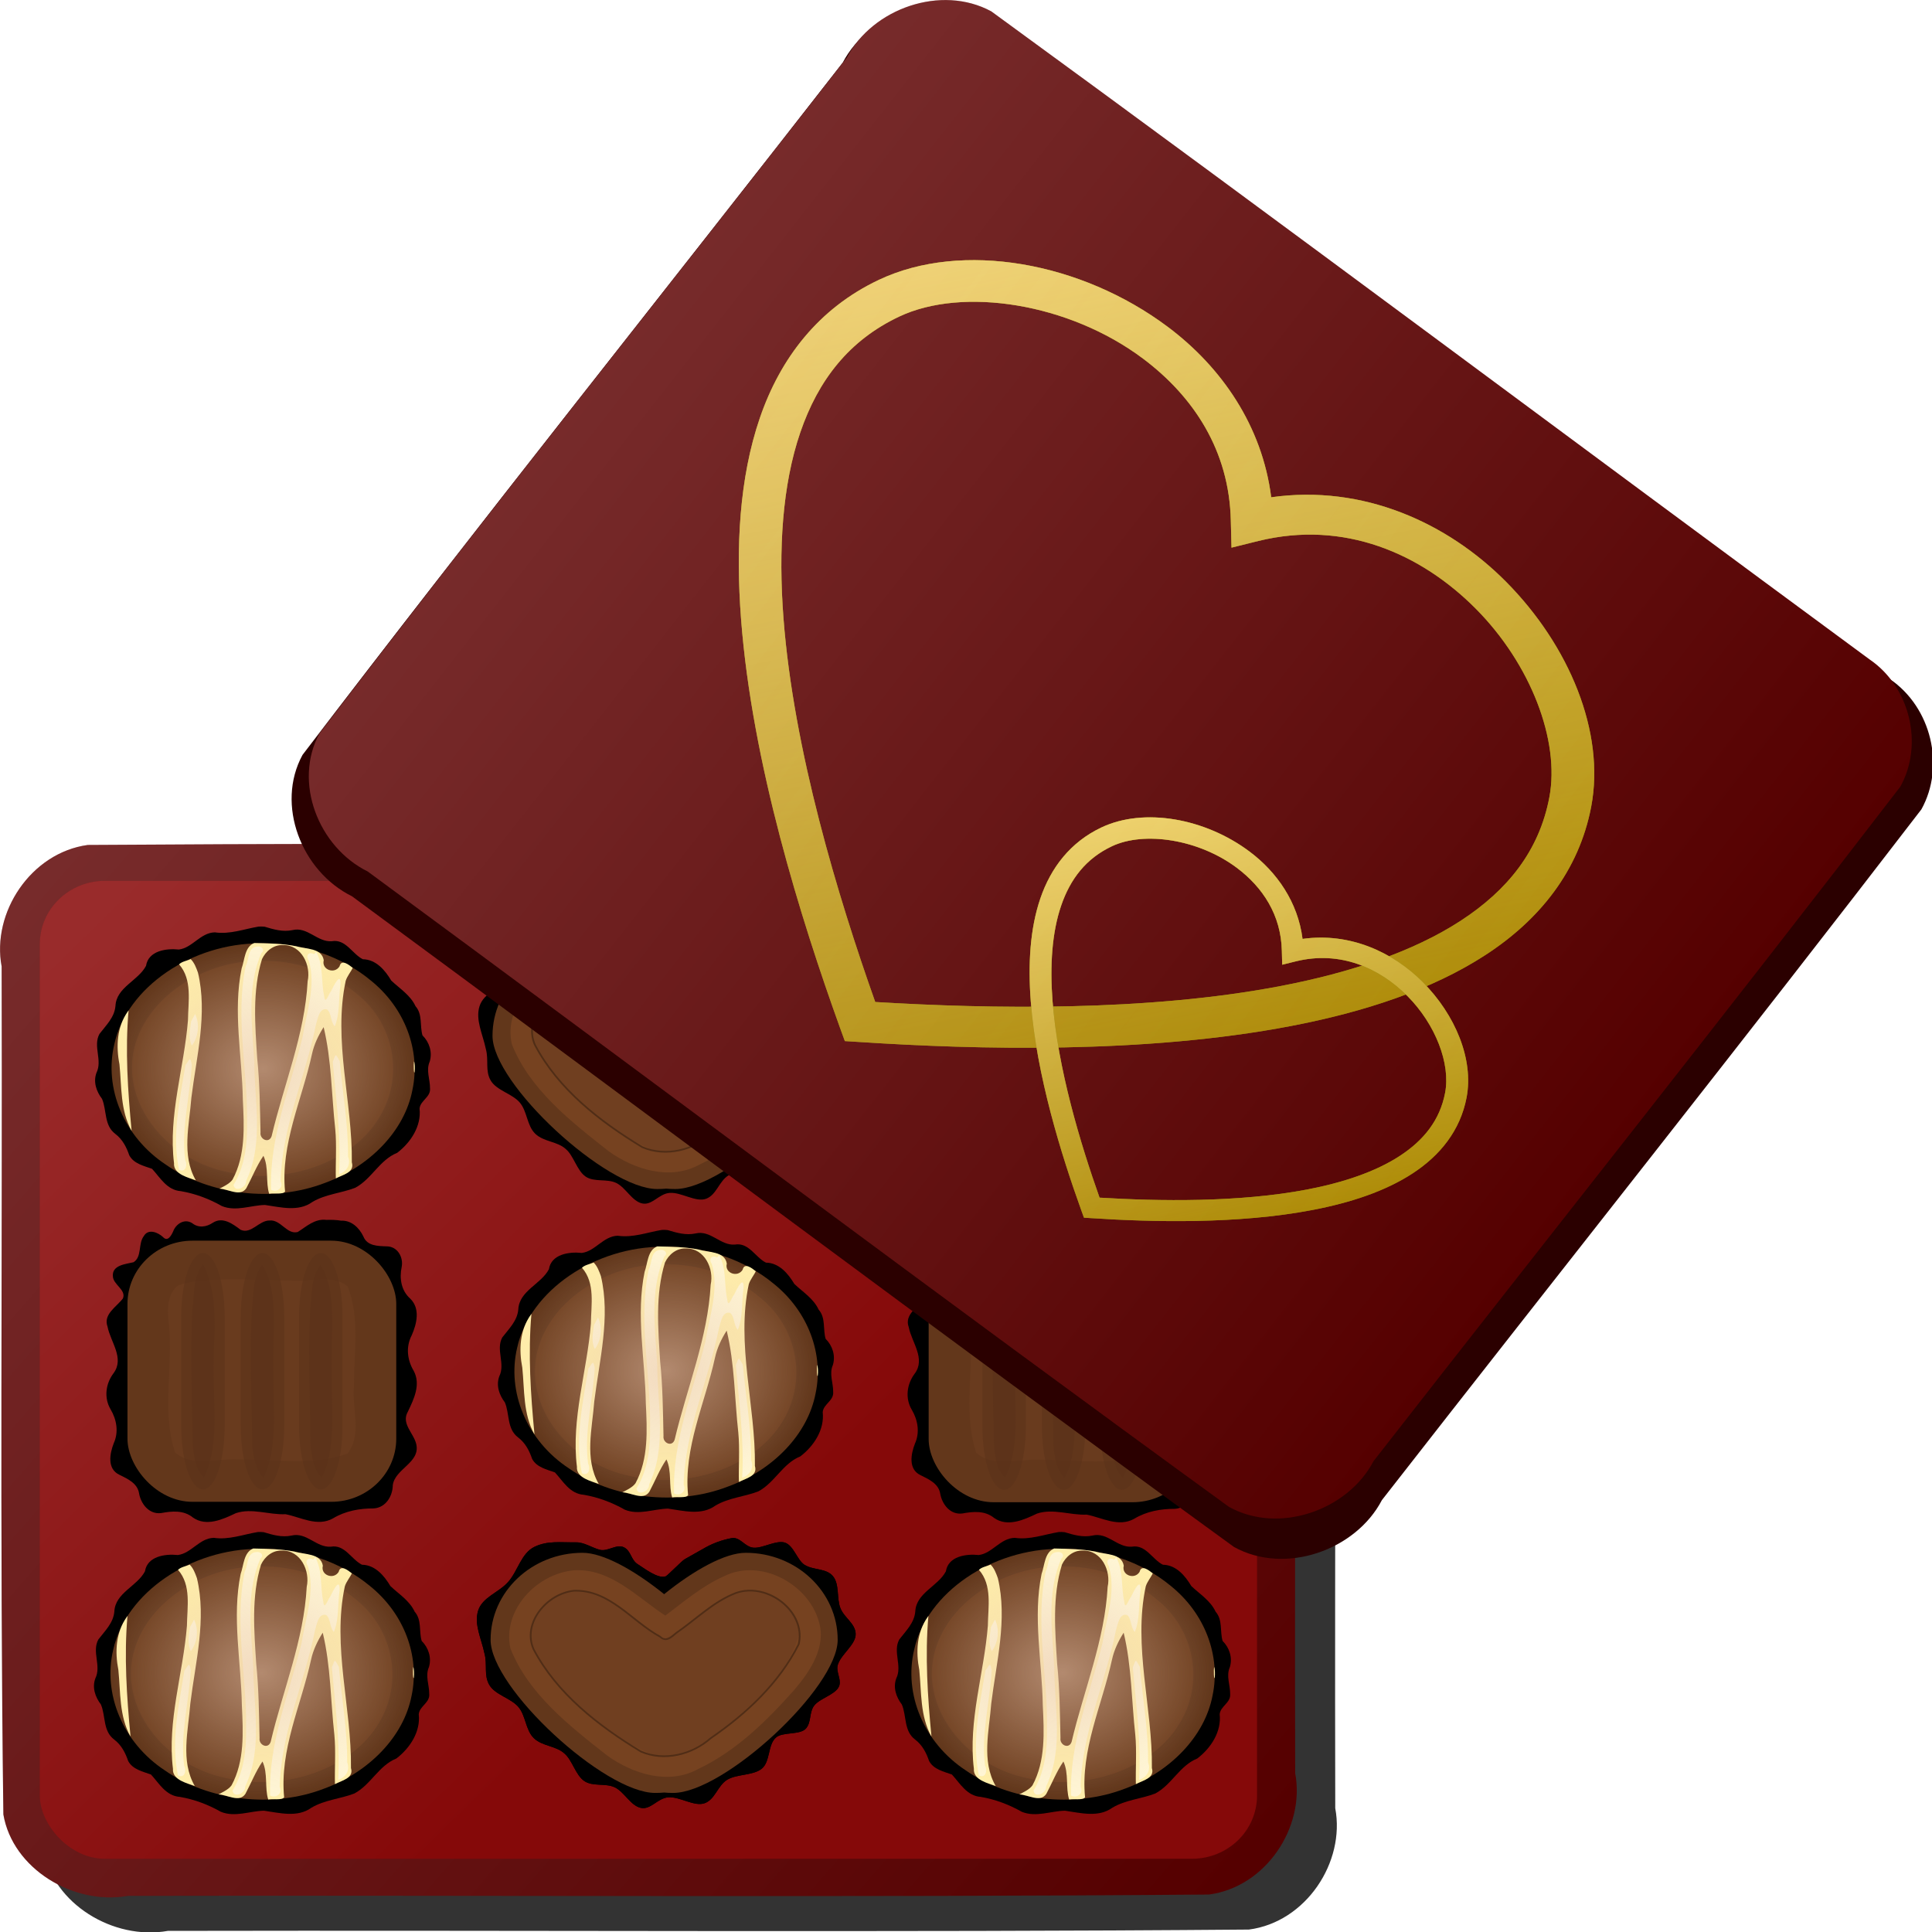
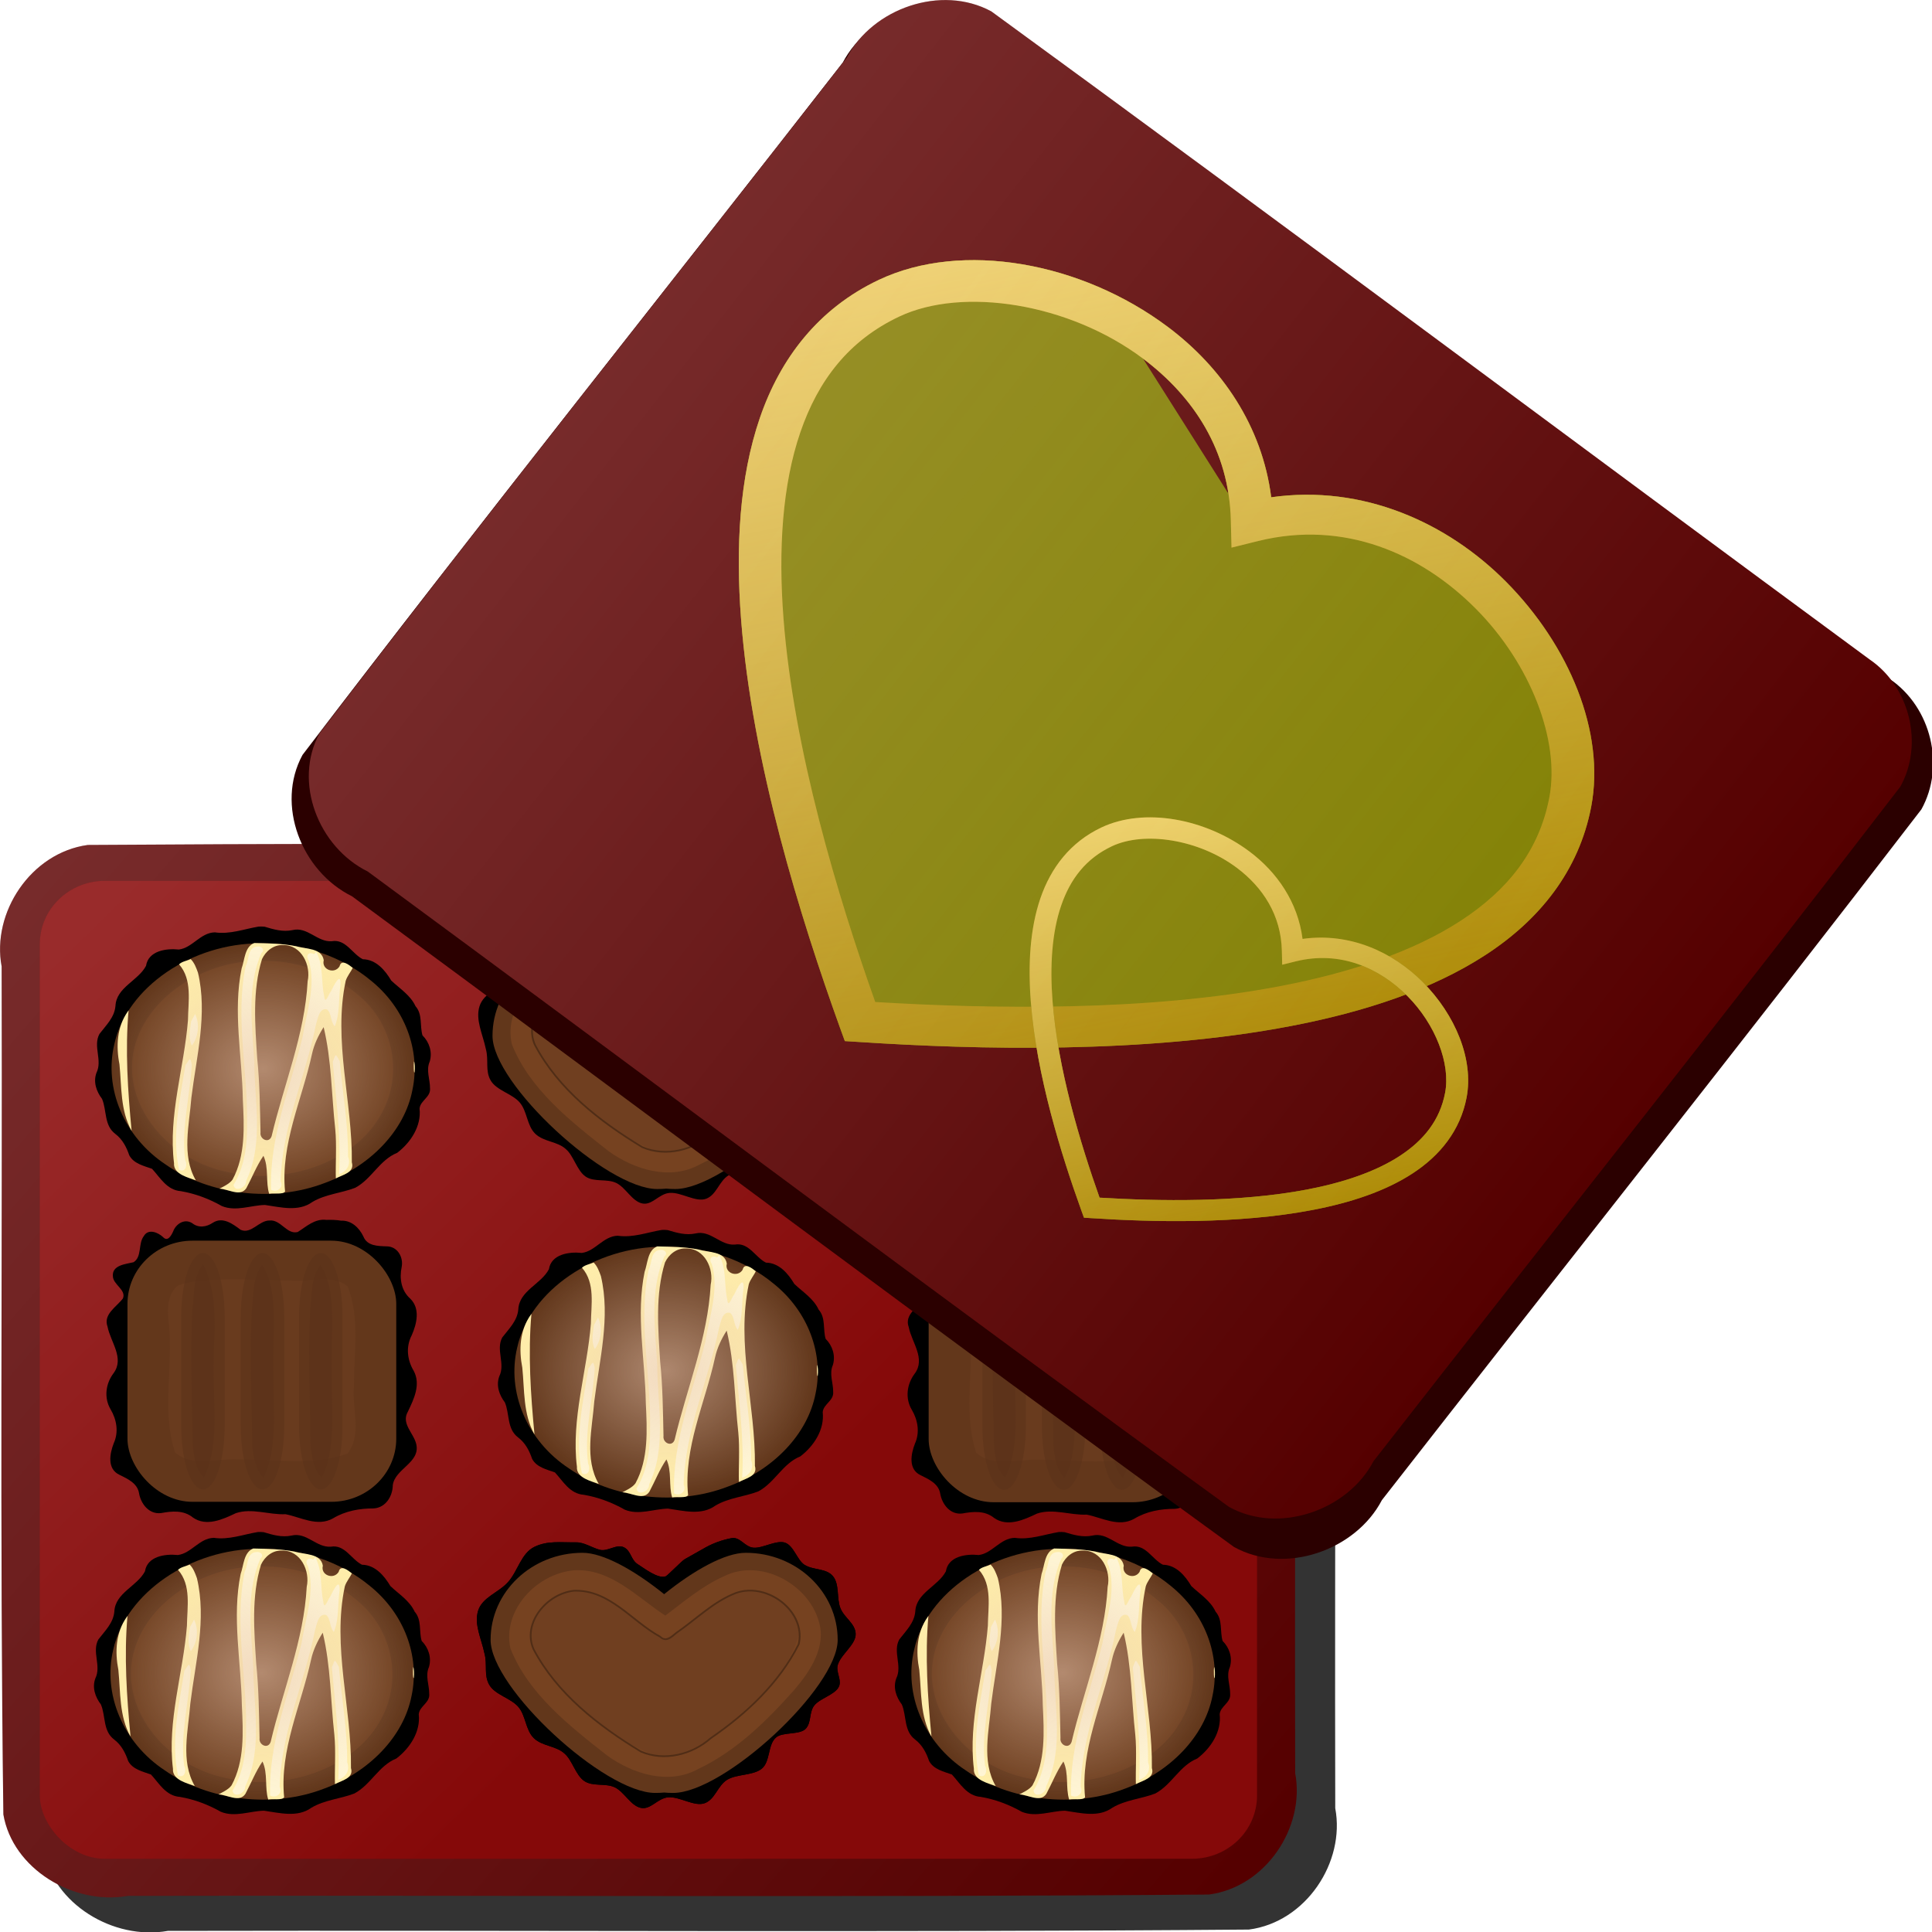
<svg xmlns="http://www.w3.org/2000/svg" xmlns:ns1="http://www.inkscape.org/namespaces/inkscape" xmlns:ns2="http://sodipodi.sourceforge.net/DTD/sodipodi-0.dtd" xmlns:xlink="http://www.w3.org/1999/xlink" width="531.496" height="531.496" id="svg3106" version="1.1" ns1:version="0.48.5 r10040" ns2:docname="Chocolates.svg">
  <defs id="defs3">
    <linearGradient ns1:collect="always" id="linearGradient4255">
      <stop style="stop-color:#e9c6af;stop-opacity:1;" offset="0" id="stop4257" />
      <stop style="stop-color:#e9c6af;stop-opacity:0;" offset="1" id="stop4259" />
    </linearGradient>
    <linearGradient ns1:collect="always" id="linearGradient4175">
      <stop style="stop-color:#ffd5d5;stop-opacity:1;" offset="0" id="stop4177" />
      <stop style="stop-color:#ffd5d5;stop-opacity:0;" offset="1" id="stop4179" />
    </linearGradient>
    <linearGradient ns1:collect="always" id="linearGradient4153">
      <stop style="stop-color:#ffd5d5;stop-opacity:1;" offset="0" id="stop4155" />
      <stop style="stop-color:#ffd5d5;stop-opacity:0.2" offset="1" id="stop4157" />
    </linearGradient>
    <linearGradient ns1:collect="always" id="linearGradient4135">
      <stop style="stop-color:#ffd5d5;stop-opacity:1;" offset="0" id="stop4137" />
      <stop style="stop-color:#ffd5d5;stop-opacity:0;" offset="1" id="stop4139" />
    </linearGradient>
    <linearGradient ns1:collect="always" id="linearGradient4003">
      <stop style="stop-color:#ffe680;stop-opacity:1;" offset="0" id="stop4005" />
      <stop style="stop-color:#ffe680;stop-opacity:0;" offset="1" id="stop4007" />
    </linearGradient>
    <ns1:path-effect effect="skeletal" id="path-effect4424" is_visible="true" pattern="M 0,5 C 0,2.24 2.24,0 5,0 7.76,0 10,2.24 10,5 10,7.76 7.76,10 5,10 2.24,10 0,7.76 0,5 z" copytype="single_stretched" prop_scale="1" scale_y_rel="false" spacing="0" normal_offset="0" tang_offset="0" prop_units="false" vertical_pattern="false" fuse_tolerance="0" />
    <filter ns1:collect="always" id="filter4317" color-interpolation-filters="sRGB">
      <feGaussianBlur ns1:collect="always" stdDeviation="8.001" id="feGaussianBlur4319" />
    </filter>
    <filter ns1:collect="always" id="filter4497" color-interpolation-filters="sRGB">
      <feGaussianBlur ns1:collect="always" stdDeviation="3.774" id="feGaussianBlur4499" />
    </filter>
    <filter ns1:collect="always" id="filter4543" color-interpolation-filters="sRGB">
      <feGaussianBlur ns1:collect="always" stdDeviation="0.956" id="feGaussianBlur4545" />
    </filter>
    <filter ns1:collect="always" id="filter4619" color-interpolation-filters="sRGB">
      <feGaussianBlur ns1:collect="always" stdDeviation="2.698" id="feGaussianBlur4621" />
    </filter>
    <linearGradient ns1:collect="always" xlink:href="#linearGradient4003" id="linearGradient4113" gradientUnits="userSpaceOnUse" x1="91.165" y1="202.509" x2="237.058" y2="322" />
    <linearGradient ns1:collect="always" xlink:href="#linearGradient4003" id="linearGradient4115" gradientUnits="userSpaceOnUse" x1="91.165" y1="202.509" x2="237.058" y2="322" />
    <linearGradient ns1:collect="always" xlink:href="#linearGradient4135" id="linearGradient4141" x1="194.149" y1="73.053" x2="521.131" y2="73.053" gradientUnits="userSpaceOnUse" />
    <linearGradient ns1:collect="always" xlink:href="#linearGradient4153" id="linearGradient4159" x1="217.043" y1="311.831" x2="383.559" y2="477.488" gradientUnits="userSpaceOnUse" />
    <linearGradient ns1:collect="always" xlink:href="#linearGradient4175" id="linearGradient4181" x1="208.021" y1="298.881" x2="508.74" y2="553.427" gradientUnits="userSpaceOnUse" />
    <radialGradient ns1:collect="always" xlink:href="#linearGradient4255" id="radialGradient4261" cx="260.209" cy="348.808" fx="260.209" fy="348.808" r="38.213" gradientTransform="matrix(1,0,0,0.851,0,51.969)" gradientUnits="userSpaceOnUse" />
    <radialGradient ns1:collect="always" xlink:href="#linearGradient4255" id="radialGradient4265" gradientUnits="userSpaceOnUse" gradientTransform="matrix(1,0,0,0.851,-0.377,208.74)" cx="260.209" cy="348.808" fx="260.209" fy="348.808" r="38.213" />
    <radialGradient ns1:collect="always" xlink:href="#linearGradient4255" id="radialGradient4269" gradientUnits="userSpaceOnUse" gradientTransform="matrix(1,0,0,0.851,101.482,130.335)" cx="260.209" cy="348.808" fx="260.209" fy="348.808" r="38.213" />
    <radialGradient ns1:collect="always" xlink:href="#linearGradient4255" id="radialGradient4273" gradientUnits="userSpaceOnUse" gradientTransform="matrix(1,0,0,0.851,201.581,208.74)" cx="260.209" cy="348.808" fx="260.209" fy="348.808" r="38.213" />
  </defs>
  <ns2:namedview ns1:document-units="mm" id="base" pagecolor="#ffffff" bordercolor="#666666" borderopacity="1.0" ns1:pageopacity="0.0" ns1:pageshadow="2" ns1:zoom="0.88" ns1:cx="208.31001" ns1:cy="252.23602" ns1:current-layer="layer1" showgrid="false" showguides="true" ns1:guide-bbox="true" ns1:window-width="1366" ns1:window-height="706" ns1:window-x="-8" ns1:window-y="-8" ns1:window-maximized="1" units="mm" fit-margin-top="0" fit-margin-left="0" fit-margin-right="0" fit-margin-bottom="0">
    <ns2:guide orientation="1,0" position="-353.882,202.064" id="guide4672" />
  </ns2:namedview>
  <g ns1:label="Layer 1" ns1:groupmode="layer" id="layer1" transform="translate(-136.739,-67.216)">
    <g id="g3928" transform="matrix(-1,0,0,1,282.451,-13.132)" />
    <g id="g4488" transform="matrix(1.091,0,0,1.06,-74.77,-8.548)">
      <path style="fill:#333333;fill-opacity:1;fill-rule:evenodd;stroke:none" d="m 504.071,299.53 c -92.658,0.22 -185.322,-0.322 -277.977,0.328 -14.353,2.039 -24.265,17.554 -21.713,31.546 0.212,73.355 -0.5,146.718 0.437,220.068 2.321,14.059 17.622,23.64 31.382,21.126 90.862,-0.196 181.731,0.431 272.589,-0.342 14.384,-1.933 24.341,-17.498 21.769,-31.491 -0.166,-73.223 0.352,-146.452 -0.342,-219.671 -1.929,-12.274 -13.701,-22.057 -26.144,-21.564 z" id="path3080" ns1:connector-curvature="0" />
      <path ns1:connector-curvature="0" id="rect4819" d="m 493.97,290.439 c -92.658,0.22 -185.322,-0.322 -277.977,0.328 -14.353,2.039 -24.265,17.554 -21.713,31.546 0.212,73.355 -0.5,146.718 0.437,220.068 2.321,14.059 17.622,23.64 31.382,21.126 90.862,-0.196 181.731,0.431 272.589,-0.342 14.384,-1.933 24.341,-17.498 21.769,-31.491 -0.166,-73.223 0.352,-146.452 -0.342,-219.671 -1.929,-12.274 -13.701,-22.057 -26.144,-21.564 z" style="fill:#550000;fill-opacity:1;fill-rule:evenodd;stroke:none" />
      <path style="opacity:0.2;fill:url(#linearGradient4181);fill-opacity:1;fill-rule:evenodd;stroke:none" d="m 493.97,290.439 c -92.658,0.22 -185.322,-0.322 -277.977,0.328 -14.353,2.039 -24.265,17.554 -21.713,31.546 0.212,73.355 -0.5,146.718 0.437,220.068 2.321,14.059 17.622,23.64 31.382,21.126 90.862,-0.196 181.731,0.431 272.589,-0.342 14.384,-1.933 24.341,-17.498 21.769,-31.491 -0.166,-73.223 0.352,-146.452 -0.342,-219.671 -1.929,-12.274 -13.701,-22.057 -26.144,-21.564 z" id="path4161" ns1:connector-curvature="0" />
      <rect rx="16.384" y="300.089" x="203.911" height="253.788" width="306.92" id="rect4817" style="fill:#800000;fill-opacity:1;fill-rule:evenodd;stroke:none" />
      <rect style="opacity:0.2;fill:url(#linearGradient4159);fill-opacity:1;fill-rule:evenodd;stroke:none" id="rect4151" width="306.92" height="253.788" x="203.911" y="300.089" rx="16.384" />
      <path ns1:connector-curvature="0" id="path4875" d="m 259.119,311.944 c -3.705,0.633 -7.272,2.079 -11.09,1.504 -3.626,0.086 -5.676,4.047 -9.066,4.458 -3.24,-0.35 -7.679,0.335 -8.273,4.225 -1.985,3.905 -7.468,5.547 -7.712,10.42 -0.241,2.971 -2.389,5.042 -4.034,7.261 -1.683,3.205 0.812,6.827 -0.752,10.078 -0.852,2.399 -0.027,4.84 1.408,6.782 1.225,2.984 0.472,6.855 3.323,9.066 1.855,1.45 2.833,3.458 3.542,5.579 1.14,2.194 3.701,2.735 5.743,3.501 2.065,2.307 3.763,5.547 7.275,5.798 3.691,0.662 7.122,1.993 10.337,3.87 3.543,1.488 7.26,-0.206 10.857,-0.287 3.923,0.564 8.411,1.852 11.937,-0.766 3.323,-2.05 7.308,-2.296 10.816,-3.692 4.167,-2.273 6.126,-7.229 10.597,-9.079 3.437,-2.709 6.12,-6.969 5.634,-11.459 0.159,-2.103 2.832,-2.969 2.639,-5.251 0.03,-2.378 -1.073,-4.686 -0.068,-7.001 0.704,-2.456 -0.113,-5.003 -1.832,-6.769 -0.719,-2.474 0.074,-5.441 -1.764,-7.575 -1.28,-2.866 -3.989,-4.567 -6.112,-6.646 -1.556,-2.669 -3.808,-5.474 -7.165,-5.538 -2.682,-1.366 -4.305,-5.314 -7.849,-4.676 -3.652,0.27 -6.093,-3.837 -9.9,-2.885 -2.434,0.529 -4.74,-0.175 -7.001,-0.875 -0.493,-0.071 -0.994,-0.064 -1.49,-0.041 z" style="fill:#000000;fill-opacity:1;fill-rule:evenodd;stroke:none" />
      <path ns1:connector-curvature="0" id="path4277" d="m 259.589,316.301 c -17.259,-0.071 -33.693,11.317 -36.889,26.141 -2.672,11.458 2.392,24.12 13.01,31.313 10.983,7.899 27.177,9.876 40.129,4.709 11.271,-4.256 20.061,-13.491 22.026,-24.135 2.115,-10.221 -1.893,-21.283 -10.53,-28.417 -7.271,-6.221 -17.496,-9.869 -27.747,-9.611 z" style="fill:#62371b;fill-opacity:1;fill-rule:evenodd;stroke:none" />
      <path transform="matrix(0.203,0,0,0.177,196.226,285.511)" ns1:connector-curvature="0" id="path4153" d="M 311.875,199.562 C 233.667,198.96 161.255,263.085 153.142,340.963 144.949,415.859 197.885,491.992 271.216,509.354 342.659,529.332 426.72,495.646 459.938,428.5 490.073,370.533 479.29,292.394 431.25,247.594 400.024,216.656 356.192,198.172 311.875,199.562 z" style="fill:#6d3d1d;fill-opacity:1;fill-rule:evenodd;stroke:none;filter:url(#filter4317)" />
      <path ns1:connector-curvature="0" id="path4430" d="m 257.984,316.211 c -2.444,0.968 -2.413,4.433 -3.186,6.591 -2.242,11.231 0.128,22.725 0.303,34.06 0.325,6.935 0.721,14.467 -2.6,20.759 -0.757,1.117 -2.518,1.909 -3.295,2.352 2.152,0.018 5.24,2.26 6.782,-0.137 1.456,-2.791 2.558,-5.754 4.307,-8.396 1.424,3.103 0.51,6.839 1.449,9.859 1.195,-0.249 3.405,0.266 4.006,-0.574 -1.183,-12.333 4.291,-23.894 6.782,-35.689 0.532,-2.502 1.601,-4.817 2.941,-6.987 2.03,8.671 1.977,17.641 2.928,26.472 0.394,4.158 0.043,9.098 0.148,12.772 1.731,-0.94 4.812,-1.502 4.034,-4.157 0.185,-15.708 -4.774,-31.496 -1.545,-47.107 0.358,-1.202 1.338,-2.382 1.764,-3.364 -0.878,-0.739 -2.85,-2.404 -3.309,-0.41 -1.253,2.144 -4.609,0.889 -3.993,-1.573 -0.514,-3.268 -4.576,-2.861 -7.075,-3.65 -3.43,-0.698 -6.956,-0.727 -10.441,-0.821 z m 7.247,0.547 c 4.701,-0.101 7.093,5.322 6.208,9.38 -0.702,13.809 -6.022,26.863 -9.079,40.201 -0.661,2.004 -3.048,0.815 -2.803,-0.971 -0.141,-6.414 -0.192,-12.869 -0.84,-19.278 -0.527,-8.537 -1.261,-17.419 1.21,-25.695 0.948,-2.074 2.91,-3.776 5.305,-3.637 z m -23.287,3.624 c -0.952,0.49 -2.161,0.579 -2.926,1.367 3.398,3.97 2.296,9.667 2.247,14.493 -0.95,12.358 -5.011,24.643 -3.518,37.099 -0.226,2.984 3.874,3.803 5.497,4.458 -3.654,-6.508 -1.635,-14.396 -1.121,-21.427 1.285,-10.706 4.123,-21.761 1.668,-32.448 -0.435,-1.258 -0.916,-2.609 -1.846,-3.542 z m -15.834,13.578 c -2.789,4.045 -3.004,9.036 -2.119,13.729 0.573,5.792 0.181,12.018 3.063,17.27 -0.956,-10.381 -1.652,-20.846 -0.766,-31.259 l -0.178,0.26 z m 72.143,12.977 c -0.124,0.737 -0.046,3.565 0.164,2.735 0.106,-0.8 0.065,-2.433 -0.164,-2.735 z" style="fill:#ffeeaa;fill-rule:evenodd;stroke:none" />
      <path ns1:connector-curvature="0" id="path4422" d="m 258.722,317.141 c -2.478,0.167 -1.993,3.396 -2.899,5.046 -2.729,13.441 0.57,27.103 0.346,40.652 0.11,5.566 -0.577,11.351 -3.409,16.149 0.282,2.101 3.365,0.639 3.159,-1.039 4.525,-9.689 2.082,-20.74 2.065,-31.04 -0.542,-9.334 -1.978,-19.327 1.819,-28.127 1.014,-0.817 -0.087,-1.885 -1.08,-1.641 z m 14.33,1.969 c -1.314,-0.795 -2.223,0.429 -1.326,1.641 1.894,6.619 -0.583,13.49 -1.6,20.032 -3.101,13.042 -8.372,25.882 -7.904,39.49 1.522,0.812 3.233,-0.615 2.407,-2.229 0.297,-13.957 6.237,-27.033 8.902,-40.639 0.449,-1.365 0.8,-4.527 2.817,-3.938 1.171,1.025 0.83,3.179 1.928,4.389 1.356,-3.36 0.913,-7.191 1.433,-10.744 0.168,-3.702 -1.701,0.162 -2.363,1.596 -0.605,0.67 -1.498,3.81 -1.737,1.244 -0.824,-3.768 -0.135,-7.873 -1.996,-11.418 l -0.306,0.313 -0.255,0.261 z m -30.999,17.462 c -0.256,2.074 -0.77,4.279 0.191,6.276 1.669,-2.284 2.026,-5.629 0.82,-8.204 -0.337,0.643 -0.675,1.285 -1.012,1.928 z m 35.73,10.447 c 0.785,9.706 2.141,19.42 1.586,29.18 1.948,-0.648 3.046,-2.588 2.256,-4.526 0.078,-8.282 -1.37,-16.548 -2.092,-24.804 -1.142,-1.985 -0.919,-2.094 -1.75,0.15 z m -37.152,0.848 c -1.383,8.949 -3.455,18.128 -1.641,27.17 1.75,0.896 2.224,-1.306 1.573,-2.489 -1.067,-8.285 1.265,-16.665 1.663,-24.826 -0.421,-2.458 -0.664,-0.969 -1.594,0.145 z" style="fill:#fff6d5;fill-rule:evenodd;stroke:none" />
      <g transform="matrix(0.438,0,0,0.438,193.91,244.672)" id="g5097">
        <g transform="translate(-46.345,-5.633)" id="g5067" style="fill:#000000">
          <g id="g5069" style="fill:#000000">
            <path style="fill:#000000;fill-opacity:1;fill-rule:evenodd;stroke:none" d="m 378.504,165.946 c -8.569,0.166 -16.216,-1.141 -23.829,2.701 -7.613,3.842 -9.477,14.261 -15.054,20.737 -5.576,6.476 -14.865,9.008 -17.325,17.076 -2.46,8.068 1.908,16.671 3.645,25.288 1.789,6.671 -0.517,12.879 2.82,18.725 3.337,5.846 12.317,7.759 16.68,12.983 4.363,5.224 4.108,13.76 8.976,18.566 4.868,4.806 12.714,4.454 17.566,9.045 4.489,3.865 6.371,12.702 11.344,16.258 4.973,3.556 12.322,1.116 17.745,3.856 5.423,2.74 8.92,10.661 14.761,12.081 5.84,1.419 9.738,-5.805 15.962,-6.212 6.609,-0.553 15.015,5.743 20.988,3.446 5.972,-2.296 7.367,-10.328 12.81,-13.819 5.443,-3.491 14.933,-2.442 19.954,-6.579 5.02,-4.137 3.427,-14.174 8.132,-18.407 3.652,-3.544 13.69,-1.481 17.175,-5.259 3.485,-3.778 1.848,-9.825 5.007,-13.875 3.16,-4.05 11.116,-6.103 13.791,-10.463 2.675,-4.36 -2.076,-9.599 -0.045,-14.307 2.205,-5.994 10.247,-11.492 10.033,-17.65 -0.214,-6.158 -6.539,-9.406 -8.783,-15.185 -2.244,-5.78 -0.405,-14.091 -4.291,-18.95 -3.885,-4.858 -11.352,-3.406 -16.491,-6.8 -4.256,-3.035 -6.093,-11.212 -11.03,-13.033 -4.938,-1.821 -12.976,3.428 -18.206,2.958 -5.23,-0.47 -7.652,-6.659 -12.785,-5.642 -5.133,1.017 -10.12,2.812 -14.767,5.453 l -12.12,7.043 c -1.953,1.292 -8.877,8.703 -10.778,10.072 -4.445,1.914 -13.077,-5.219 -16.307,-7.215 -3.928,-2.613 -3.706,-7.905 -7.91,-9.974 -4.204,-2.069 -9.263,2.658 -13.754,1.514 -4.491,-1.144 -9.127,-4.589 -13.914,-4.429 z" id="path5071" ns1:connector-curvature="0" ns2:nodetypes="cssscssscssscssscssscssscsssccccssc" />
-             <path ns1:connector-curvature="0" id="path5073" d="m 378.125,182.469 c -22.174,1.663 -42.076,23.802 -37.25,46.375 10.395,27.056 33.977,45.848 55.812,63.531 14.639,10.774 35.182,17.545 52.25,7.906 22.057,-10.762 39.579,-28.682 55.405,-46.969 9.224,-11.118 18.639,-25.759 14.002,-40.687 -6.091,-22.001 -33.479,-37.563 -54.688,-26.5 -12.41,5.714 -22.841,14.899 -33.625,23.25 -15.933,-10.655 -31.021,-27.764 -51.906,-26.906 z" style="fill:#000000;fill-opacity:1;fill-rule:evenodd;stroke:none;filter:url(#filter4497)" />
            <path ns1:connector-curvature="0" id="path5075" d="m 477.438,194.625 c -19.06,2.365 -30.463,20.237 -46.625,28.375 -9.232,-1.399 -14.653,-10.217 -22.156,-14.875 -10.631,-9.032 -26,-17.495 -40,-11.062 -13.771,6.117 -21.41,25.661 -11.129,38.131 15.757,24.929 38.905,45.664 66.129,57.056 19.177,3.166 35.037,-11 48.349,-22.717 C 487.16,256.301 502.67,240.753 507.344,220.5 506.664,205.603 492.007,193.861 477.438,194.625 z" style="fill:#000000;fill-opacity:1;fill-rule:evenodd;stroke:none" />
            <path ns1:connector-curvature="0" id="path5077" d="m 477.656,194.062 c -2.39,0.111 -4.77,0.571 -7.094,1.406 l -0.031,0 c -13.3,5.301 -23.232,15.84 -34.594,23.844 l -0.031,0.031 -0.031,0.031 c -1.427,1.265 -2.885,2.573 -4.281,3.156 -1.396,0.583 -2.662,0.559 -4.188,-1 l -0.031,-0.062 -0.062,-0.031 c -8.093,-4.526 -15.338,-11.497 -23.156,-17.281 -7.818,-5.784 -16.271,-10.389 -26.688,-10.031 l -0.031,0 c -7.969,0.852 -15.556,5.717 -20.344,12.344 -4.788,6.627 -6.775,15.063 -3.375,23.031 l 0.031,0.031 c 13.454,26.326 37.474,45.574 61.969,60.812 l 0.062,0.031 c 13.691,6.085 29.891,1.835 40.719,-8 0.019,-0.013 0.044,-0.018 0.062,-0.031 20.577,-14.573 39.494,-32.828 50.688,-55.75 l 0.031,-0.062 0.031,-0.031 c 3.961,-17.298 -12.923,-33.213 -29.656,-32.438 z m 0.031,1 c 16.072,-0.713 32.417,14.626 28.625,31.188 -11.106,22.684 -29.893,40.815 -50.375,55.312 l -0.031,0.031 -0.031,0 c -10.549,9.613 -26.383,13.739 -39.656,7.875 -0.019,-0.012 -0.043,-0.019 -0.062,-0.031 -24.391,-15.181 -48.183,-34.281 -61.5,-60.312 -3.245,-7.606 -1.379,-15.687 3.25,-22.094 4.623,-6.398 12,-11.081 19.625,-11.906 0.011,-3.7e-4 0.02,3.6e-4 0.031,0 10.089,-0.336 18.262,4.119 26,9.844 7.747,5.731 14.998,12.729 23.25,17.344 1.709,1.678 3.565,1.834 5.188,1.156 1.63,-0.68 3.104,-2.073 4.5,-3.312 0.021,-0.019 0.041,-0.044 0.062,-0.062 11.436,-8.07 21.319,-18.5 34.312,-23.688 0.009,-0.003 0.022,0.003 0.031,0 2.216,-0.794 4.495,-1.242 6.781,-1.344 z" style="font-size:medium;font-style:normal;font-variant:normal;font-weight:normal;font-stretch:normal;text-indent:0;text-align:start;text-decoration:none;line-height:normal;letter-spacing:normal;word-spacing:normal;text-transform:none;direction:ltr;block-progression:tb;writing-mode:lr-tb;text-anchor:start;baseline-shift:baseline;color:#000000;fill:#000000;fill-opacity:1;stroke:none;stroke-width:1;marker:none;visibility:visible;display:inline;overflow:visible;filter:url(#filter4543);enable-background:accumulate;font-family:Sans;-inkscape-font-specification:Sans" />
          </g>
        </g>
        <g id="g5089">
          <g transform="translate(-46.345,-5.633)" id="g4681">
            <g id="g4649">
              <path ns1:connector-curvature="0" id="path4464" d="m 382.792,172.319 c -29.274,0 -53.011,23.117 -53.011,51.637 0,28.521 65.563,90.791 94.837,90.791 1.747,0 3.472,-0.071 5.176,-0.232 1.703,0.161 3.43,0.232 5.176,0.232 29.274,0 94.824,-62.27 94.824,-90.791 0,-28.521 -23.724,-51.637 -52.998,-51.637 -11.937,0 -29.918,10.347 -47.015,24.543 -17.095,-14.193 -35.055,-24.543 -46.989,-24.543 z" style="fill:#62371b;fill-opacity:1;fill-rule:evenodd;stroke:none" />
              <path ns1:connector-curvature="0" id="path4481" d="m 378.125,182.469 c -22.174,1.663 -42.076,23.802 -37.25,46.375 10.395,27.056 33.977,45.848 55.812,63.531 14.639,10.774 35.182,17.545 52.25,7.906 22.057,-10.762 39.579,-28.682 55.405,-46.969 9.224,-11.118 18.639,-25.759 14.002,-40.687 -6.091,-22.001 -33.479,-37.563 -54.688,-26.5 -12.41,5.714 -22.841,14.899 -33.625,23.25 -15.933,-10.655 -31.021,-27.764 -51.906,-26.906 z" style="fill:#764220;fill-opacity:1;fill-rule:evenodd;stroke:none;filter:url(#filter4497)" />
              <path ns1:connector-curvature="0" id="path4547" d="m 477.438,194.625 c -19.06,2.365 -30.463,20.237 -46.625,28.375 -9.232,-1.399 -14.653,-10.217 -22.156,-14.875 -10.631,-9.032 -26,-17.495 -40,-11.062 -13.771,6.117 -21.41,25.661 -11.129,38.131 15.757,24.929 38.905,45.664 66.129,57.056 19.177,3.166 35.037,-11 48.349,-22.717 C 487.16,256.301 502.67,240.753 507.344,220.5 506.664,205.603 492.007,193.861 477.438,194.625 z" style="fill:#703f20;fill-opacity:1;fill-rule:evenodd;stroke:none" />
              <path ns1:connector-curvature="0" id="path4501" d="m 477.656,194.062 c -2.39,0.111 -4.77,0.571 -7.094,1.406 l -0.031,0 c -13.3,5.301 -23.232,15.84 -34.594,23.844 l -0.031,0.031 -0.031,0.031 c -1.427,1.265 -2.885,2.573 -4.281,3.156 -1.396,0.583 -2.662,0.559 -4.188,-1 l -0.031,-0.062 -0.062,-0.031 c -8.093,-4.526 -15.338,-11.497 -23.156,-17.281 -7.818,-5.784 -16.271,-10.389 -26.688,-10.031 l -0.031,0 c -7.969,0.852 -15.556,5.717 -20.344,12.344 -4.788,6.627 -6.775,15.063 -3.375,23.031 l 0.031,0.031 c 13.454,26.326 37.474,45.574 61.969,60.812 l 0.062,0.031 c 13.691,6.085 29.891,1.835 40.719,-8 0.019,-0.013 0.044,-0.018 0.062,-0.031 20.577,-14.573 39.494,-32.828 50.688,-55.75 l 0.031,-0.062 0.031,-0.031 c 3.961,-17.298 -12.923,-33.213 -29.656,-32.438 z m 0.031,1 c 16.072,-0.713 32.417,14.626 28.625,31.188 -11.106,22.684 -29.893,40.815 -50.375,55.312 l -0.031,0.031 -0.031,0 c -10.549,9.613 -26.383,13.739 -39.656,7.875 -0.019,-0.012 -0.043,-0.019 -0.062,-0.031 -24.391,-15.181 -48.183,-34.281 -61.5,-60.312 -3.245,-7.606 -1.379,-15.687 3.25,-22.094 4.623,-6.398 12,-11.081 19.625,-11.906 0.011,-3.7e-4 0.02,3.6e-4 0.031,0 10.089,-0.336 18.262,4.119 26,9.844 7.747,5.731 14.998,12.729 23.25,17.344 1.709,1.678 3.565,1.834 5.188,1.156 1.63,-0.68 3.104,-2.073 4.5,-3.312 0.021,-0.019 0.041,-0.044 0.062,-0.062 11.436,-8.07 21.319,-18.5 34.312,-23.688 0.009,-0.003 0.022,0.003 0.031,0 2.216,-0.794 4.495,-1.242 6.781,-1.344 z" style="font-size:medium;font-style:normal;font-variant:normal;font-weight:normal;font-stretch:normal;text-indent:0;text-align:start;text-decoration:none;line-height:normal;letter-spacing:normal;word-spacing:normal;text-transform:none;direction:ltr;block-progression:tb;writing-mode:lr-tb;text-anchor:start;baseline-shift:baseline;color:#000000;fill:#502d16;fill-opacity:1;stroke:none;stroke-width:1;marker:none;visibility:visible;display:inline;overflow:visible;filter:url(#filter4543);enable-background:accumulate;font-family:Sans;-inkscape-font-specification:Sans" />
            </g>
          </g>
        </g>
      </g>
      <g transform="matrix(0.438,0,0,0.438,193.91,244.672)" id="g5182">
        <g transform="translate(-69.527,-16.521)" id="g5160" style="fill:#000000">
          <path style="fill:#000000;fill-opacity:1;fill-rule:evenodd;stroke:none" d="m 257.25,343.906 c -6.603,-0.795 -11.347,3.892 -16.406,7.188 -6.295,1.71 -9.743,-7.485 -16.219,-6.812 -6.117,-0.073 -10.573,8.314 -16.688,5.5 -4.458,-3.453 -10.309,-7.975 -16,-4.156 -3.696,2.526 -8.195,3.24 -11.844,0.25 -4.46,-2.977 -9.447,0.47 -11,4.906 -1.019,2.316 -3.099,6.333 -5.781,3.344 -2.902,-2.811 -8.477,-5.209 -11.062,-0.656 -3.427,4.543 -0.949,12.307 -5.938,15.531 -4.511,1.13 -12.405,1.666 -11.906,8.25 0.118,5.092 7.866,8.103 5.781,13.219 -3.676,5.019 -11.477,9.375 -8.844,16.719 1.681,9.013 9.903,18.705 3.438,27.594 -4.553,6.2 -5.582,14.596 -1.688,21.375 3.527,6.122 4.744,13.512 1.808,20.137 -2.283,6.064 -3.947,15.097 3.192,18.613 4.775,2.425 10.411,5.008 11.375,10.938 1.023,6.24 5.746,12.752 12.781,11.781 6.225,-1.193 12.948,-1.791 18.218,2.625 7.764,5.651 17.319,1.08 24.75,-2.563 9.231,-3.192 19.099,1.08 28.625,0.625 8.813,1.795 18.371,7.628 27.288,2.467 7.089,-4.397 15.223,-5.931 23.462,-5.904 6.962,-0.452 10.891,-7.311 10.969,-13.75 1.213,-9.731 15.904,-13.3 13.531,-24.25 -1.45,-6.659 -8.906,-12.221 -4.812,-19.406 3.444,-7.427 7.507,-16.042 3.344,-24.062 -3.792,-6.543 -4.631,-14.285 -1.155,-21.139 2.901,-6.788 5.003,-15.741 -0.813,-21.642 -5.305,-4.806 -6.354,-12.128 -4.969,-18.875 1.065,-5.657 -2.368,-12.127 -8.625,-12.156 -5.08,-0.18 -11.271,-0.177 -13.438,-5.875 -2.369,-5.06 -6.815,-9.605 -12.781,-9.344 -2.825,-0.479 -5.728,-0.546 -8.594,-0.469 z" id="rect5162" ns1:connector-curvature="0" />
          <path style="fill:#000000;fill-opacity:1;fill-rule:evenodd;stroke:none;filter:url(#filter4619)" d="m 200.594,379.129 c -9.673,0.575 -20.017,0.146 -29,3.844 -8.813,8.182 -4.216,21.538 -4.393,32 0.553,22.167 -3.899,45.231 2.986,66.656 9.807,9.017 24.171,3.554 36.094,4.156 21.015,-0.152 42.976,4.011 63.156,-3.375 8.748,-11.393 2.505,-26.576 3.75,-39.656 -0.045,-19.747 3.647,-40.662 -3.656,-59.438 -9.104,-7.592 -21.732,-2.303 -32.375,-3.469 -12.191,-0.06 -24.37,-0.874 -36.562,-0.719 z m -30.406,102.5 c -0.104,0.033 0.043,0.058 0,0 z" id="path5164" ns1:connector-curvature="0" />
          <path style="opacity:0.496;fill:#000000;fill-opacity:1;fill-rule:evenodd;stroke:none" d="m 186.263,363.606 c -6.925,0 -12.5,16.694 -12.5,37.438 l 0,65.125 c 0,20.744 5.575,37.438 12.5,37.438 6.925,0 12.5,-16.694 12.5,-37.438 l 0,-65.125 c 0,-20.744 -5.575,-37.438 -12.5,-37.438 z m 34.281,0 c -6.925,0 -12.5,16.694 -12.5,37.438 l 0,65.125 c 0,20.744 5.575,37.438 12.5,37.438 6.925,0 12.5,-16.694 12.5,-37.438 l 0,-65.125 c 0,-20.744 -5.575,-37.438 -12.5,-37.438 z m 33.562,0 c -6.925,0 -12.5,16.694 -12.5,37.438 l 0,65.125 c 0,20.744 5.575,37.438 12.5,37.438 6.925,0 12.5,-16.694 12.5,-37.438 l 0,-65.125 c 0,-20.744 -5.575,-37.438 -12.5,-37.438 z" id="path5166" ns1:connector-curvature="0" />
          <path ns1:connector-curvature="0" id="path5168" d="m 186.125,370.656 c -5.966,7.423 -4.685,17.928 -6.029,26.871 -1.1,26.868 -0.162,53.807 0.342,80.66 0.731,6.148 1.785,14.602 6.469,18.188 7.855,-16.954 5.861,-36.573 5.66,-54.874 -1.514,-23.251 4.477,-48.028 -5.59,-69.904 -0.269,-0.217 -0.373,-1.711 -0.851,-0.941 z m 34.281,0 c -5.966,7.423 -4.685,17.928 -6.029,26.871 -1.138,26.617 -0.092,53.298 0.276,79.906 0.651,6.521 1.699,14.572 6.409,19.098 5.226,-9.949 5.687,-21.795 6.14,-32.937 -0.253,-19.017 -0.788,-38.021 -0.046,-57.031 -0.194,-12.095 -0.159,-25.464 -6.75,-35.906 z m 33.562,0 c -5.966,7.423 -4.685,17.928 -6.029,26.871 -1.138,26.617 -0.092,53.298 0.276,79.906 0.651,6.521 1.699,14.572 6.409,19.098 5.226,-9.949 5.687,-21.795 6.14,-32.937 -0.253,-19.017 -0.788,-38.021 -0.046,-57.031 -0.194,-12.095 -0.159,-25.464 -6.75,-35.906 z" style="opacity:0.496;fill:#000000;fill-opacity:1;fill-rule:evenodd;stroke:none" />
        </g>
        <g id="g4655" transform="translate(-69.527,-16.521)">
          <rect rx="37.443" y="356.238" x="142.817" height="154.736" width="154.736" id="rect4587" style="fill:#63371b;fill-opacity:1;fill-rule:evenodd;stroke:none" />
          <path ns1:connector-curvature="0" id="rect4589" d="m 200.594,379.129 c -9.673,0.575 -20.017,0.146 -29,3.844 -8.813,8.182 -4.216,21.538 -4.393,32 0.553,22.167 -3.899,45.231 2.986,66.656 9.807,9.017 24.171,3.554 36.094,4.156 21.015,-0.152 42.976,4.011 63.156,-3.375 8.748,-11.393 2.505,-26.576 3.75,-39.656 -0.045,-19.747 3.647,-40.662 -3.656,-59.438 -9.104,-7.592 -21.732,-2.303 -32.375,-3.469 -12.191,-0.06 -24.37,-0.874 -36.562,-0.719 z m -30.406,102.5 c -0.104,0.033 0.043,0.058 0,0 z" style="fill:#693b1e;fill-opacity:1;fill-rule:evenodd;stroke:none;filter:url(#filter4619)" />
          <path ns1:connector-curvature="0" id="rect4636" d="m 186.263,363.606 c -6.925,0 -12.5,16.694 -12.5,37.438 l 0,65.125 c 0,20.744 5.575,37.438 12.5,37.438 6.925,0 12.5,-16.694 12.5,-37.438 l 0,-65.125 c 0,-20.744 -5.575,-37.438 -12.5,-37.438 z m 34.281,0 c -6.925,0 -12.5,16.694 -12.5,37.438 l 0,65.125 c 0,20.744 5.575,37.438 12.5,37.438 6.925,0 12.5,-16.694 12.5,-37.438 l 0,-65.125 c 0,-20.744 -5.575,-37.438 -12.5,-37.438 z m 33.562,0 c -6.925,0 -12.5,16.694 -12.5,37.438 l 0,65.125 c 0,20.744 5.575,37.438 12.5,37.438 6.925,0 12.5,-16.694 12.5,-37.438 l 0,-65.125 c 0,-20.744 -5.575,-37.438 -12.5,-37.438 z" style="opacity:0.496;fill:#593219;fill-opacity:1;fill-rule:evenodd;stroke:none" />
          <path style="opacity:0.496;fill:#593219;fill-opacity:1;fill-rule:evenodd;stroke:none" d="m 186.125,370.656 c -5.966,7.423 -4.685,17.928 -6.029,26.871 -1.1,26.868 -0.162,53.807 0.342,80.66 0.731,6.148 1.785,14.602 6.469,18.188 7.855,-16.954 5.861,-36.573 5.66,-54.874 -1.514,-23.251 4.477,-48.028 -5.59,-69.904 -0.269,-0.217 -0.373,-1.711 -0.851,-0.941 z m 34.281,0 c -5.966,7.423 -4.685,17.928 -6.029,26.871 -1.138,26.617 -0.092,53.298 0.276,79.906 0.651,6.521 1.699,14.572 6.409,19.098 5.226,-9.949 5.687,-21.795 6.14,-32.937 -0.253,-19.017 -0.788,-38.021 -0.046,-57.031 -0.194,-12.095 -0.159,-25.464 -6.75,-35.906 z m 33.562,0 c -5.966,7.423 -4.685,17.928 -6.029,26.871 -1.138,26.617 -0.092,53.298 0.276,79.906 0.651,6.521 1.699,14.572 6.409,19.098 5.226,-9.949 5.687,-21.795 6.14,-32.937 -0.253,-19.017 -0.788,-38.021 -0.046,-57.031 -0.194,-12.095 -0.159,-25.464 -6.75,-35.906 z" id="path4660" ns1:connector-curvature="0" />
        </g>
      </g>
      <g id="g5011" transform="matrix(0.438,0,0,0.438,166.171,397.319)">
        <g id="g5013">
          <path style="fill:#000000;fill-opacity:1;fill-rule:evenodd;stroke:none" d="m 211.656,163.844 c -8.467,1.447 -16.619,4.752 -25.344,3.438 -8.286,0.195 -12.971,9.248 -20.719,10.188 -7.406,-0.799 -17.549,0.765 -18.906,9.656 -4.537,8.923 -17.068,12.678 -17.625,23.812 -0.55,6.789 -5.459,11.524 -9.219,16.594 -3.847,7.324 1.857,15.602 -1.719,23.031 -1.948,5.482 -0.061,11.061 3.219,15.5 2.8,6.82 1.078,15.667 7.594,20.719 4.239,3.313 6.473,7.903 8.094,12.75 2.606,5.013 8.458,6.251 13.125,8 4.72,5.273 8.599,12.678 16.625,13.25 8.436,1.512 16.276,4.555 23.625,8.844 8.098,3.401 16.592,-0.47 24.812,-0.656 8.964,1.289 19.222,4.232 27.281,-1.75 7.595,-4.685 16.702,-5.248 24.719,-8.438 9.524,-5.194 14.001,-16.521 24.219,-20.75 7.855,-6.192 13.987,-15.927 12.875,-26.188 0.364,-4.806 6.472,-6.784 6.031,-12 0.069,-5.434 -2.452,-10.708 -0.156,-16 1.608,-5.613 -0.257,-11.433 -4.188,-15.469 -1.644,-5.654 0.17,-12.435 -4.031,-17.312 -2.926,-6.549 -9.115,-10.436 -13.969,-15.188 -3.556,-6.1 -8.702,-12.509 -16.375,-12.656 -6.13,-3.122 -9.838,-12.144 -17.938,-10.688 -8.347,0.618 -13.925,-8.769 -22.625,-6.594 -5.562,1.209 -10.832,-0.401 -16,-2 -1.126,-0.163 -2.272,-0.146 -3.406,-0.094 z" id="path5015" ns1:connector-curvature="0" />
          <path style="fill:#62371b;fill-opacity:1;fill-rule:evenodd;stroke:none" d="m 212.732,173.801 c -39.443,-0.162 -77.002,25.863 -84.306,59.743 -6.107,26.187 5.467,55.123 29.733,71.561 25.099,18.053 62.11,22.57 91.711,10.761 25.758,-9.727 45.847,-30.831 50.338,-55.158 4.833,-23.36 -4.325,-48.639 -24.064,-64.943 -16.617,-14.218 -39.985,-22.553 -63.412,-21.964 z" id="path5017" ns1:connector-curvature="0" />
          <path style="fill:#6d3d1d;fill-opacity:1;fill-rule:evenodd;stroke:none;filter:url(#filter4317)" d="M 311.875,199.562 C 233.667,198.96 161.255,263.085 153.142,340.963 144.949,415.859 197.885,491.992 271.216,509.354 342.659,529.332 426.72,495.646 459.938,428.5 490.073,370.533 479.29,292.394 431.25,247.594 400.024,216.656 356.192,198.172 311.875,199.562 z" id="path5019" ns1:connector-curvature="0" transform="matrix(0.464,0,0,0.405,67.922,103.433)" />
          <path style="fill:#ffeeaa;fill-rule:evenodd;stroke:none" d="m 209.062,173.594 c -5.585,2.212 -5.515,10.131 -7.281,15.062 -5.125,25.666 0.292,51.936 0.692,77.839 0.743,15.85 1.647,33.063 -5.942,47.442 -1.729,2.553 -5.754,4.362 -7.531,5.375 4.917,0.041 11.975,5.164 15.5,-0.312 3.328,-6.38 5.846,-13.15 9.844,-19.188 3.254,7.092 1.165,15.629 3.312,22.531 2.732,-0.57 7.781,0.609 9.156,-1.312 -2.704,-28.186 9.806,-54.607 15.498,-81.562 1.215,-5.718 3.659,-11.008 6.72,-15.969 4.64,19.817 4.518,40.315 6.692,60.498 0.9,9.503 0.098,20.791 0.339,29.19 3.955,-2.149 10.996,-3.432 9.219,-9.5 0.423,-35.899 -10.911,-71.98 -3.531,-107.656 0.817,-2.748 3.057,-5.443 4.031,-7.688 -2.007,-1.689 -6.512,-5.495 -7.562,-0.938 -2.863,4.9 -10.534,2.032 -9.125,-3.594 -1.174,-7.468 -10.459,-6.538 -16.17,-8.343 -7.839,-1.596 -15.897,-1.66 -23.861,-1.876 z m 16.562,1.25 c 10.744,-0.232 16.21,12.164 14.188,21.438 -1.605,31.558 -13.763,61.391 -20.75,91.875 -1.511,4.58 -6.966,1.862 -6.406,-2.219 -0.322,-14.657 -0.439,-29.409 -1.921,-44.058 -1.205,-19.51 -2.881,-39.81 2.764,-58.724 2.167,-4.739 6.651,-8.629 12.125,-8.312 z m -53.219,8.281 c -2.176,1.119 -4.939,1.323 -6.688,3.125 7.765,9.074 5.248,22.093 5.134,33.121 -2.17,28.244 -11.451,56.319 -8.041,84.785 -0.517,6.819 8.853,8.69 12.562,10.188 -8.35,-14.874 -3.737,-32.901 -2.562,-48.969 2.936,-24.467 9.423,-49.733 3.812,-74.156 -0.995,-2.875 -2.093,-5.963 -4.219,-8.094 z m -36.188,31.031 c -6.374,9.244 -6.866,20.651 -4.844,31.375 1.311,13.238 0.414,27.465 7,39.469 -2.184,-23.725 -3.775,-47.641 -1.75,-71.438 l -0.406,0.594 z m 164.875,29.656 c -0.283,1.685 -0.105,8.148 0.375,6.25 0.242,-1.828 0.147,-5.56 -0.375,-6.25 z" id="path5021" ns1:connector-curvature="0" />
          <path style="fill:#fff6d5;fill-rule:evenodd;stroke:none" d="m 210.75,175.719 c -5.664,0.381 -4.554,7.762 -6.625,11.531 -6.236,30.718 1.302,61.941 0.791,92.906 0.252,12.72 -1.319,25.941 -7.791,36.906 0.645,4.801 7.69,1.46 7.219,-2.375 10.342,-22.142 4.758,-47.4 4.719,-70.938 -1.238,-21.333 -4.521,-44.17 4.156,-64.281 2.318,-1.868 -0.2,-4.309 -2.469,-3.75 z m 32.75,4.5 c -3.003,-1.817 -5.081,0.981 -3.031,3.75 4.328,15.126 -1.332,30.83 -3.656,45.781 -7.086,29.806 -19.133,59.15 -18.062,90.25 3.478,1.856 7.389,-1.405 5.5,-5.094 0.678,-31.896 14.254,-61.78 20.344,-92.875 1.027,-3.12 1.828,-10.347 6.438,-9 2.677,2.343 1.897,7.265 4.406,10.031 3.099,-7.679 2.086,-16.435 3.274,-24.554 0.383,-8.46 -3.888,0.37 -5.399,3.648 -1.382,1.53 -3.422,8.707 -3.969,2.844 -1.882,-8.612 -0.308,-17.993 -4.562,-26.094 l -0.699,0.716 -0.583,0.597 z M 172.656,220.125 c -0.585,4.74 -1.76,9.78 0.438,14.344 3.815,-5.219 4.63,-12.864 1.875,-18.75 -0.771,1.469 -1.542,2.938 -2.312,4.406 z M 254.312,244 c 1.794,22.183 4.894,44.383 3.625,66.688 4.453,-1.48 6.962,-5.916 5.156,-10.344 0.179,-18.929 -3.13,-37.819 -4.781,-56.688 -2.611,-4.537 -2.101,-4.787 -4,0.344 z m -84.906,1.938 c -3.162,20.452 -7.897,41.428 -3.75,62.094 4,2.048 5.083,-2.984 3.594,-5.688 -2.438,-18.935 2.891,-38.086 3.8,-56.737 -0.962,-5.618 -1.517,-2.215 -3.644,0.331 z" id="path5023" ns1:connector-curvature="0" />
        </g>
      </g>
      <g transform="matrix(0.438,0,0,0.438,268.03,318.915)" id="g5025">
        <g id="g5027">
          <path ns1:connector-curvature="0" id="path5029" d="m 211.656,163.844 c -8.467,1.447 -16.619,4.752 -25.344,3.438 -8.286,0.195 -12.971,9.248 -20.719,10.188 -7.406,-0.799 -17.549,0.765 -18.906,9.656 -4.537,8.923 -17.068,12.678 -17.625,23.812 -0.55,6.789 -5.459,11.524 -9.219,16.594 -3.847,7.324 1.857,15.602 -1.719,23.031 -1.948,5.482 -0.061,11.061 3.219,15.5 2.8,6.82 1.078,15.667 7.594,20.719 4.239,3.313 6.473,7.903 8.094,12.75 2.606,5.013 8.458,6.251 13.125,8 4.72,5.273 8.599,12.678 16.625,13.25 8.436,1.512 16.276,4.555 23.625,8.844 8.098,3.401 16.592,-0.47 24.812,-0.656 8.964,1.289 19.222,4.232 27.281,-1.75 7.595,-4.685 16.702,-5.248 24.719,-8.438 9.524,-5.194 14.001,-16.521 24.219,-20.75 7.855,-6.192 13.987,-15.927 12.875,-26.188 0.364,-4.806 6.472,-6.784 6.031,-12 0.069,-5.434 -2.452,-10.708 -0.156,-16 1.608,-5.613 -0.257,-11.433 -4.188,-15.469 -1.644,-5.654 0.17,-12.435 -4.031,-17.312 -2.926,-6.549 -9.115,-10.436 -13.969,-15.188 -3.556,-6.1 -8.702,-12.509 -16.375,-12.656 -6.13,-3.122 -9.838,-12.144 -17.938,-10.688 -8.347,0.618 -13.925,-8.769 -22.625,-6.594 -5.562,1.209 -10.832,-0.401 -16,-2 -1.126,-0.163 -2.272,-0.146 -3.406,-0.094 z" style="fill:#000000;fill-opacity:1;fill-rule:evenodd;stroke:none" />
          <path ns1:connector-curvature="0" id="path5031" d="m 212.732,173.801 c -39.443,-0.162 -77.002,25.863 -84.306,59.743 -6.107,26.187 5.467,55.123 29.733,71.561 25.099,18.053 62.11,22.57 91.711,10.761 25.758,-9.727 45.847,-30.831 50.338,-55.158 4.833,-23.36 -4.325,-48.639 -24.064,-64.943 -16.617,-14.218 -39.985,-22.553 -63.412,-21.964 z" style="fill:#62371b;fill-opacity:1;fill-rule:evenodd;stroke:none" />
-           <path transform="matrix(0.464,0,0,0.405,67.922,103.433)" ns1:connector-curvature="0" id="path5033" d="M 311.875,199.562 C 233.667,198.96 161.255,263.085 153.142,340.963 144.949,415.859 197.885,491.992 271.216,509.354 342.659,529.332 426.72,495.646 459.938,428.5 490.073,370.533 479.29,292.394 431.25,247.594 400.024,216.656 356.192,198.172 311.875,199.562 z" style="fill:#6d3d1d;fill-opacity:1;fill-rule:evenodd;stroke:none;filter:url(#filter4317)" />
          <path ns1:connector-curvature="0" id="path5035" d="m 209.062,173.594 c -5.585,2.212 -5.515,10.131 -7.281,15.062 -5.125,25.666 0.292,51.936 0.692,77.839 0.743,15.85 1.647,33.063 -5.942,47.442 -1.729,2.553 -5.754,4.362 -7.531,5.375 4.917,0.041 11.975,5.164 15.5,-0.312 3.328,-6.38 5.846,-13.15 9.844,-19.188 3.254,7.092 1.165,15.629 3.312,22.531 2.732,-0.57 7.781,0.609 9.156,-1.312 -2.704,-28.186 9.806,-54.607 15.498,-81.562 1.215,-5.718 3.659,-11.008 6.72,-15.969 4.64,19.817 4.518,40.315 6.692,60.498 0.9,9.503 0.098,20.791 0.339,29.19 3.955,-2.149 10.996,-3.432 9.219,-9.5 0.423,-35.899 -10.911,-71.98 -3.531,-107.656 0.817,-2.748 3.057,-5.443 4.031,-7.688 -2.007,-1.689 -6.512,-5.495 -7.562,-0.938 -2.863,4.9 -10.534,2.032 -9.125,-3.594 -1.174,-7.468 -10.459,-6.538 -16.17,-8.343 -7.839,-1.596 -15.897,-1.66 -23.861,-1.876 z m 16.562,1.25 c 10.744,-0.232 16.21,12.164 14.188,21.438 -1.605,31.558 -13.763,61.391 -20.75,91.875 -1.511,4.58 -6.966,1.862 -6.406,-2.219 -0.322,-14.657 -0.439,-29.409 -1.921,-44.058 -1.205,-19.51 -2.881,-39.81 2.764,-58.724 2.167,-4.739 6.651,-8.629 12.125,-8.312 z m -53.219,8.281 c -2.176,1.119 -4.939,1.323 -6.688,3.125 7.765,9.074 5.248,22.093 5.134,33.121 -2.17,28.244 -11.451,56.319 -8.041,84.785 -0.517,6.819 8.853,8.69 12.562,10.188 -8.35,-14.874 -3.737,-32.901 -2.562,-48.969 2.936,-24.467 9.423,-49.733 3.812,-74.156 -0.995,-2.875 -2.093,-5.963 -4.219,-8.094 z m -36.188,31.031 c -6.374,9.244 -6.866,20.651 -4.844,31.375 1.311,13.238 0.414,27.465 7,39.469 -2.184,-23.725 -3.775,-47.641 -1.75,-71.438 l -0.406,0.594 z m 164.875,29.656 c -0.283,1.685 -0.105,8.148 0.375,6.25 0.242,-1.828 0.147,-5.56 -0.375,-6.25 z" style="fill:#ffeeaa;fill-rule:evenodd;stroke:none" />
          <path ns1:connector-curvature="0" id="path5037" d="m 210.75,175.719 c -5.664,0.381 -4.554,7.762 -6.625,11.531 -6.236,30.718 1.302,61.941 0.791,92.906 0.252,12.72 -1.319,25.941 -7.791,36.906 0.645,4.801 7.69,1.46 7.219,-2.375 10.342,-22.142 4.758,-47.4 4.719,-70.938 -1.238,-21.333 -4.521,-44.17 4.156,-64.281 2.318,-1.868 -0.2,-4.309 -2.469,-3.75 z m 32.75,4.5 c -3.003,-1.817 -5.081,0.981 -3.031,3.75 4.328,15.126 -1.332,30.83 -3.656,45.781 -7.086,29.806 -19.133,59.15 -18.062,90.25 3.478,1.856 7.389,-1.405 5.5,-5.094 0.678,-31.896 14.254,-61.78 20.344,-92.875 1.027,-3.12 1.828,-10.347 6.438,-9 2.677,2.343 1.897,7.265 4.406,10.031 3.099,-7.679 2.086,-16.435 3.274,-24.554 0.383,-8.46 -3.888,0.37 -5.399,3.648 -1.382,1.53 -3.422,8.707 -3.969,2.844 -1.882,-8.612 -0.308,-17.993 -4.562,-26.094 l -0.699,0.716 -0.583,0.597 z M 172.656,220.125 c -0.585,4.74 -1.76,9.78 0.438,14.344 3.815,-5.219 4.63,-12.864 1.875,-18.75 -0.771,1.469 -1.542,2.938 -2.312,4.406 z M 254.312,244 c 1.794,22.183 4.894,44.383 3.625,66.688 4.453,-1.48 6.962,-5.916 5.156,-10.344 0.179,-18.929 -3.13,-37.819 -4.781,-56.688 -2.611,-4.537 -2.101,-4.787 -4,0.344 z m -84.906,1.938 c -3.162,20.452 -7.897,41.428 -3.75,62.094 4,2.048 5.083,-2.984 3.594,-5.688 -2.438,-18.935 2.891,-38.086 3.8,-56.737 -0.962,-5.618 -1.517,-2.215 -3.644,0.331 z" style="fill:#fff6d5;fill-rule:evenodd;stroke:none" />
        </g>
      </g>
      <g id="g5039" transform="matrix(0.438,0,0,0.438,368.129,240.51)">
        <g id="g5041">
          <path style="fill:#000000;fill-opacity:1;fill-rule:evenodd;stroke:none" d="m 211.656,163.844 c -8.467,1.447 -16.619,4.752 -25.344,3.438 -8.286,0.195 -12.971,9.248 -20.719,10.188 -7.406,-0.799 -17.549,0.765 -18.906,9.656 -4.537,8.923 -17.068,12.678 -17.625,23.812 -0.55,6.789 -5.459,11.524 -9.219,16.594 -3.847,7.324 1.857,15.602 -1.719,23.031 -1.948,5.482 -0.061,11.061 3.219,15.5 2.8,6.82 1.078,15.667 7.594,20.719 4.239,3.313 6.473,7.903 8.094,12.75 2.606,5.013 8.458,6.251 13.125,8 4.72,5.273 8.599,12.678 16.625,13.25 8.436,1.512 16.276,4.555 23.625,8.844 8.098,3.401 16.592,-0.47 24.812,-0.656 8.964,1.289 19.222,4.232 27.281,-1.75 7.595,-4.685 16.702,-5.248 24.719,-8.438 9.524,-5.194 14.001,-16.521 24.219,-20.75 7.855,-6.192 13.987,-15.927 12.875,-26.188 0.364,-4.806 6.472,-6.784 6.031,-12 0.069,-5.434 -2.452,-10.708 -0.156,-16 1.608,-5.613 -0.257,-11.433 -4.188,-15.469 -1.644,-5.654 0.17,-12.435 -4.031,-17.312 -2.926,-6.549 -9.115,-10.436 -13.969,-15.188 -3.556,-6.1 -8.702,-12.509 -16.375,-12.656 -6.13,-3.122 -9.838,-12.144 -17.938,-10.688 -8.347,0.618 -13.925,-8.769 -22.625,-6.594 -5.562,1.209 -10.832,-0.401 -16,-2 -1.126,-0.163 -2.272,-0.146 -3.406,-0.094 z" id="path5043" ns1:connector-curvature="0" />
          <path style="fill:#62371b;fill-opacity:1;fill-rule:evenodd;stroke:none" d="m 212.732,173.801 c -39.443,-0.162 -77.002,25.863 -84.306,59.743 -6.107,26.187 5.467,55.123 29.733,71.561 25.099,18.053 62.11,22.57 91.711,10.761 25.758,-9.727 45.847,-30.831 50.338,-55.158 4.833,-23.36 -4.325,-48.639 -24.064,-64.943 -16.617,-14.218 -39.985,-22.553 -63.412,-21.964 z" id="path5045" ns1:connector-curvature="0" />
          <path style="fill:#6d3d1d;fill-opacity:1;fill-rule:evenodd;stroke:none;filter:url(#filter4317)" d="M 311.875,199.562 C 233.667,198.96 161.255,263.085 153.142,340.963 144.949,415.859 197.885,491.992 271.216,509.354 342.659,529.332 426.72,495.646 459.938,428.5 490.073,370.533 479.29,292.394 431.25,247.594 400.024,216.656 356.192,198.172 311.875,199.562 z" id="path5047" ns1:connector-curvature="0" transform="matrix(0.464,0,0,0.405,67.922,103.433)" />
          <path style="fill:#ffeeaa;fill-rule:evenodd;stroke:none" d="m 209.062,173.594 c -5.585,2.212 -5.515,10.131 -7.281,15.062 -5.125,25.666 0.292,51.936 0.692,77.839 0.743,15.85 1.647,33.063 -5.942,47.442 -1.729,2.553 -5.754,4.362 -7.531,5.375 4.917,0.041 11.975,5.164 15.5,-0.312 3.328,-6.38 5.846,-13.15 9.844,-19.188 3.254,7.092 1.165,15.629 3.312,22.531 2.732,-0.57 7.781,0.609 9.156,-1.312 -2.704,-28.186 9.806,-54.607 15.498,-81.562 1.215,-5.718 3.659,-11.008 6.72,-15.969 4.64,19.817 4.518,40.315 6.692,60.498 0.9,9.503 0.098,20.791 0.339,29.19 3.955,-2.149 10.996,-3.432 9.219,-9.5 0.423,-35.899 -10.911,-71.98 -3.531,-107.656 0.817,-2.748 3.057,-5.443 4.031,-7.688 -2.007,-1.689 -6.512,-5.495 -7.562,-0.938 -2.863,4.9 -10.534,2.032 -9.125,-3.594 -1.174,-7.468 -10.459,-6.538 -16.17,-8.343 -7.839,-1.596 -15.897,-1.66 -23.861,-1.876 z m 16.562,1.25 c 10.744,-0.232 16.21,12.164 14.188,21.438 -1.605,31.558 -13.763,61.391 -20.75,91.875 -1.511,4.58 -6.966,1.862 -6.406,-2.219 -0.322,-14.657 -0.439,-29.409 -1.921,-44.058 -1.205,-19.51 -2.881,-39.81 2.764,-58.724 2.167,-4.739 6.651,-8.629 12.125,-8.312 z m -53.219,8.281 c -2.176,1.119 -4.939,1.323 -6.688,3.125 7.765,9.074 5.248,22.093 5.134,33.121 -2.17,28.244 -11.451,56.319 -8.041,84.785 -0.517,6.819 8.853,8.69 12.562,10.188 -8.35,-14.874 -3.737,-32.901 -2.562,-48.969 2.936,-24.467 9.423,-49.733 3.812,-74.156 -0.995,-2.875 -2.093,-5.963 -4.219,-8.094 z m -36.188,31.031 c -6.374,9.244 -6.866,20.651 -4.844,31.375 1.311,13.238 0.414,27.465 7,39.469 -2.184,-23.725 -3.775,-47.641 -1.75,-71.438 l -0.406,0.594 z m 164.875,29.656 c -0.283,1.685 -0.105,8.148 0.375,6.25 0.242,-1.828 0.147,-5.56 -0.375,-6.25 z" id="path5049" ns1:connector-curvature="0" />
          <path style="fill:#fff6d5;fill-rule:evenodd;stroke:none" d="m 210.75,175.719 c -5.664,0.381 -4.554,7.762 -6.625,11.531 -6.236,30.718 1.302,61.941 0.791,92.906 0.252,12.72 -1.319,25.941 -7.791,36.906 0.645,4.801 7.69,1.46 7.219,-2.375 10.342,-22.142 4.758,-47.4 4.719,-70.938 -1.238,-21.333 -4.521,-44.17 4.156,-64.281 2.318,-1.868 -0.2,-4.309 -2.469,-3.75 z m 32.75,4.5 c -3.003,-1.817 -5.081,0.981 -3.031,3.75 4.328,15.126 -1.332,30.83 -3.656,45.781 -7.086,29.806 -19.133,59.15 -18.062,90.25 3.478,1.856 7.389,-1.405 5.5,-5.094 0.678,-31.896 14.254,-61.78 20.344,-92.875 1.027,-3.12 1.828,-10.347 6.438,-9 2.677,2.343 1.897,7.265 4.406,10.031 3.099,-7.679 2.086,-16.435 3.274,-24.554 0.383,-8.46 -3.888,0.37 -5.399,3.648 -1.382,1.53 -3.422,8.707 -3.969,2.844 -1.882,-8.612 -0.308,-17.993 -4.562,-26.094 l -0.699,0.716 -0.583,0.597 z M 172.656,220.125 c -0.585,4.74 -1.76,9.78 0.438,14.344 3.815,-5.219 4.63,-12.864 1.875,-18.75 -0.771,1.469 -1.542,2.938 -2.312,4.406 z M 254.312,244 c 1.794,22.183 4.894,44.383 3.625,66.688 4.453,-1.48 6.962,-5.916 5.156,-10.344 0.179,-18.929 -3.13,-37.819 -4.781,-56.688 -2.611,-4.537 -2.101,-4.787 -4,0.344 z m -84.906,1.938 c -3.162,20.452 -7.897,41.428 -3.75,62.094 4,2.048 5.083,-2.984 3.594,-5.688 -2.438,-18.935 2.891,-38.086 3.8,-56.737 -0.962,-5.618 -1.517,-2.215 -3.644,0.331 z" id="path5051" ns1:connector-curvature="0" />
        </g>
      </g>
      <g transform="matrix(0.438,0,0,0.438,368.129,397.319)" id="g5053">
        <g id="g5055">
          <path ns1:connector-curvature="0" id="path5057" d="m 211.656,163.844 c -8.467,1.447 -16.619,4.752 -25.344,3.438 -8.286,0.195 -12.971,9.248 -20.719,10.188 -7.406,-0.799 -17.549,0.765 -18.906,9.656 -4.537,8.923 -17.068,12.678 -17.625,23.812 -0.55,6.789 -5.459,11.524 -9.219,16.594 -3.847,7.324 1.857,15.602 -1.719,23.031 -1.948,5.482 -0.061,11.061 3.219,15.5 2.8,6.82 1.078,15.667 7.594,20.719 4.239,3.313 6.473,7.903 8.094,12.75 2.606,5.013 8.458,6.251 13.125,8 4.72,5.273 8.599,12.678 16.625,13.25 8.436,1.512 16.276,4.555 23.625,8.844 8.098,3.401 16.592,-0.47 24.812,-0.656 8.964,1.289 19.222,4.232 27.281,-1.75 7.595,-4.685 16.702,-5.248 24.719,-8.438 9.524,-5.194 14.001,-16.521 24.219,-20.75 7.855,-6.192 13.987,-15.927 12.875,-26.188 0.364,-4.806 6.472,-6.784 6.031,-12 0.069,-5.434 -2.452,-10.708 -0.156,-16 1.608,-5.613 -0.257,-11.433 -4.188,-15.469 -1.644,-5.654 0.17,-12.435 -4.031,-17.312 -2.926,-6.549 -9.115,-10.436 -13.969,-15.188 -3.556,-6.1 -8.702,-12.509 -16.375,-12.656 -6.13,-3.122 -9.838,-12.144 -17.938,-10.688 -8.347,0.618 -13.925,-8.769 -22.625,-6.594 -5.562,1.209 -10.832,-0.401 -16,-2 -1.126,-0.163 -2.272,-0.146 -3.406,-0.094 z" style="fill:#000000;fill-opacity:1;fill-rule:evenodd;stroke:none" />
          <path ns1:connector-curvature="0" id="path5059" d="m 212.732,173.801 c -39.443,-0.162 -77.002,25.863 -84.306,59.743 -6.107,26.187 5.467,55.123 29.733,71.561 25.099,18.053 62.11,22.57 91.711,10.761 25.758,-9.727 45.847,-30.831 50.338,-55.158 4.833,-23.36 -4.325,-48.639 -24.064,-64.943 -16.617,-14.218 -39.985,-22.553 -63.412,-21.964 z" style="fill:#62371b;fill-opacity:1;fill-rule:evenodd;stroke:none" />
          <path transform="matrix(0.464,0,0,0.405,67.922,103.433)" ns1:connector-curvature="0" id="path5061" d="M 311.875,199.562 C 233.667,198.96 161.255,263.085 153.142,340.963 144.949,415.859 197.885,491.992 271.216,509.354 342.659,529.332 426.72,495.646 459.938,428.5 490.073,370.533 479.29,292.394 431.25,247.594 400.024,216.656 356.192,198.172 311.875,199.562 z" style="fill:#6d3d1d;fill-opacity:1;fill-rule:evenodd;stroke:none;filter:url(#filter4317)" />
          <path ns1:connector-curvature="0" id="path5063" d="m 209.062,173.594 c -5.585,2.212 -5.515,10.131 -7.281,15.062 -5.125,25.666 0.292,51.936 0.692,77.839 0.743,15.85 1.647,33.063 -5.942,47.442 -1.729,2.553 -5.754,4.362 -7.531,5.375 4.917,0.041 11.975,5.164 15.5,-0.312 3.328,-6.38 5.846,-13.15 9.844,-19.188 3.254,7.092 1.165,15.629 3.312,22.531 2.732,-0.57 7.781,0.609 9.156,-1.312 -2.704,-28.186 9.806,-54.607 15.498,-81.562 1.215,-5.718 3.659,-11.008 6.72,-15.969 4.64,19.817 4.518,40.315 6.692,60.498 0.9,9.503 0.098,20.791 0.339,29.19 3.955,-2.149 10.996,-3.432 9.219,-9.5 0.423,-35.899 -10.911,-71.98 -3.531,-107.656 0.817,-2.748 3.057,-5.443 4.031,-7.688 -2.007,-1.689 -6.512,-5.495 -7.562,-0.938 -2.863,4.9 -10.534,2.032 -9.125,-3.594 -1.174,-7.468 -10.459,-6.538 -16.17,-8.343 -7.839,-1.596 -15.897,-1.66 -23.861,-1.876 z m 16.562,1.25 c 10.744,-0.232 16.21,12.164 14.188,21.438 -1.605,31.558 -13.763,61.391 -20.75,91.875 -1.511,4.58 -6.966,1.862 -6.406,-2.219 -0.322,-14.657 -0.439,-29.409 -1.921,-44.058 -1.205,-19.51 -2.881,-39.81 2.764,-58.724 2.167,-4.739 6.651,-8.629 12.125,-8.312 z m -53.219,8.281 c -2.176,1.119 -4.939,1.323 -6.688,3.125 7.765,9.074 5.248,22.093 5.134,33.121 -2.17,28.244 -11.451,56.319 -8.041,84.785 -0.517,6.819 8.853,8.69 12.562,10.188 -8.35,-14.874 -3.737,-32.901 -2.562,-48.969 2.936,-24.467 9.423,-49.733 3.812,-74.156 -0.995,-2.875 -2.093,-5.963 -4.219,-8.094 z m -36.188,31.031 c -6.374,9.244 -6.866,20.651 -4.844,31.375 1.311,13.238 0.414,27.465 7,39.469 -2.184,-23.725 -3.775,-47.641 -1.75,-71.438 l -0.406,0.594 z m 164.875,29.656 c -0.283,1.685 -0.105,8.148 0.375,6.25 0.242,-1.828 0.147,-5.56 -0.375,-6.25 z" style="fill:#ffeeaa;fill-rule:evenodd;stroke:none" />
          <path ns1:connector-curvature="0" id="path5065" d="m 210.75,175.719 c -5.664,0.381 -4.554,7.762 -6.625,11.531 -6.236,30.718 1.302,61.941 0.791,92.906 0.252,12.72 -1.319,25.941 -7.791,36.906 0.645,4.801 7.69,1.46 7.219,-2.375 10.342,-22.142 4.758,-47.4 4.719,-70.938 -1.238,-21.333 -4.521,-44.17 4.156,-64.281 2.318,-1.868 -0.2,-4.309 -2.469,-3.75 z m 32.75,4.5 c -3.003,-1.817 -5.081,0.981 -3.031,3.75 4.328,15.126 -1.332,30.83 -3.656,45.781 -7.086,29.806 -19.133,59.15 -18.062,90.25 3.478,1.856 7.389,-1.405 5.5,-5.094 0.678,-31.896 14.254,-61.78 20.344,-92.875 1.027,-3.12 1.828,-10.347 6.438,-9 2.677,2.343 1.897,7.265 4.406,10.031 3.099,-7.679 2.086,-16.435 3.274,-24.554 0.383,-8.46 -3.888,0.37 -5.399,3.648 -1.382,1.53 -3.422,8.707 -3.969,2.844 -1.882,-8.612 -0.308,-17.993 -4.562,-26.094 l -0.699,0.716 -0.583,0.597 z M 172.656,220.125 c -0.585,4.74 -1.76,9.78 0.438,14.344 3.815,-5.219 4.63,-12.864 1.875,-18.75 -0.771,1.469 -1.542,2.938 -2.312,4.406 z M 254.312,244 c 1.794,22.183 4.894,44.383 3.625,66.688 4.453,-1.48 6.962,-5.916 5.156,-10.344 0.179,-18.929 -3.13,-37.819 -4.781,-56.688 -2.611,-4.537 -2.101,-4.787 -4,0.344 z m -84.906,1.938 c -3.162,20.452 -7.897,41.428 -3.75,62.094 4,2.048 5.083,-2.984 3.594,-5.688 -2.438,-18.935 2.891,-38.086 3.8,-56.737 -0.962,-5.618 -1.517,-2.215 -3.644,0.331 z" style="fill:#fff6d5;fill-rule:evenodd;stroke:none" />
        </g>
      </g>
      <g transform="matrix(0.438,0,0,0.438,193.553,401.536)" id="g5132">
        <g style="fill:#000000" id="g5134" transform="translate(-46.345,-5.633)">
          <g style="fill:#000000" id="g5136">
            <path ns2:nodetypes="cssscssscssscssscssscssscsssccccssc" ns1:connector-curvature="0" id="path5138" d="m 378.504,165.946 c -8.569,0.166 -16.216,-1.141 -23.829,2.701 -7.613,3.842 -9.477,14.261 -15.054,20.737 -5.576,6.476 -14.865,9.008 -17.325,17.076 -2.46,8.068 1.908,16.671 3.645,25.288 1.789,6.671 -0.517,12.879 2.82,18.725 3.337,5.846 12.317,7.759 16.68,12.983 4.363,5.224 4.108,13.76 8.976,18.566 4.868,4.806 12.714,4.454 17.566,9.045 4.489,3.865 6.371,12.702 11.344,16.258 4.973,3.556 12.322,1.116 17.745,3.856 5.423,2.74 8.92,10.661 14.761,12.081 5.84,1.419 9.738,-5.805 15.962,-6.212 6.609,-0.553 15.015,5.743 20.988,3.446 5.972,-2.296 7.367,-10.328 12.81,-13.819 5.443,-3.491 14.933,-2.442 19.954,-6.579 5.02,-4.137 3.427,-14.174 8.132,-18.407 3.652,-3.544 13.69,-1.481 17.175,-5.259 3.485,-3.778 1.848,-9.825 5.007,-13.875 3.16,-4.05 11.116,-6.103 13.791,-10.463 2.675,-4.36 -2.076,-9.599 -0.045,-14.307 2.205,-5.994 10.247,-11.492 10.033,-17.65 -0.214,-6.158 -6.539,-9.406 -8.783,-15.185 -2.244,-5.78 -0.405,-14.091 -4.291,-18.95 -3.885,-4.858 -11.352,-3.406 -16.491,-6.8 -4.256,-3.035 -6.093,-11.212 -11.03,-13.033 -4.938,-1.821 -12.976,3.428 -18.206,2.958 -5.23,-0.47 -7.652,-6.659 -12.785,-5.642 -5.133,1.017 -10.12,2.812 -14.767,5.453 l -12.12,7.043 c -1.953,1.292 -8.877,8.703 -10.778,10.072 -4.445,1.914 -13.077,-5.219 -16.307,-7.215 -3.928,-2.613 -3.706,-7.905 -7.91,-9.974 -4.204,-2.069 -9.263,2.658 -13.754,1.514 -4.491,-1.144 -9.127,-4.589 -13.914,-4.429 z" style="fill:#000000;fill-opacity:1;fill-rule:evenodd;stroke:none" />
            <path style="fill:#000000;fill-opacity:1;fill-rule:evenodd;stroke:none;filter:url(#filter4497)" d="m 378.125,182.469 c -22.174,1.663 -42.076,23.802 -37.25,46.375 10.395,27.056 33.977,45.848 55.812,63.531 14.639,10.774 35.182,17.545 52.25,7.906 22.057,-10.762 39.579,-28.682 55.405,-46.969 9.224,-11.118 18.639,-25.759 14.002,-40.687 -6.091,-22.001 -33.479,-37.563 -54.688,-26.5 -12.41,5.714 -22.841,14.899 -33.625,23.25 -15.933,-10.655 -31.021,-27.764 -51.906,-26.906 z" id="path5140" ns1:connector-curvature="0" />
            <path style="fill:#000000;fill-opacity:1;fill-rule:evenodd;stroke:none" d="m 477.438,194.625 c -19.06,2.365 -30.463,20.237 -46.625,28.375 -9.232,-1.399 -14.653,-10.217 -22.156,-14.875 -10.631,-9.032 -26,-17.495 -40,-11.062 -13.771,6.117 -21.41,25.661 -11.129,38.131 15.757,24.929 38.905,45.664 66.129,57.056 19.177,3.166 35.037,-11 48.349,-22.717 C 487.16,256.301 502.67,240.753 507.344,220.5 506.664,205.603 492.007,193.861 477.438,194.625 z" id="path5142" ns1:connector-curvature="0" />
            <path style="font-size:medium;font-style:normal;font-variant:normal;font-weight:normal;font-stretch:normal;text-indent:0;text-align:start;text-decoration:none;line-height:normal;letter-spacing:normal;word-spacing:normal;text-transform:none;direction:ltr;block-progression:tb;writing-mode:lr-tb;text-anchor:start;baseline-shift:baseline;color:#000000;fill:#000000;fill-opacity:1;stroke:none;stroke-width:1;marker:none;visibility:visible;display:inline;overflow:visible;filter:url(#filter4543);enable-background:accumulate;font-family:Sans;-inkscape-font-specification:Sans" d="m 477.656,194.062 c -2.39,0.111 -4.77,0.571 -7.094,1.406 l -0.031,0 c -13.3,5.301 -23.232,15.84 -34.594,23.844 l -0.031,0.031 -0.031,0.031 c -1.427,1.265 -2.885,2.573 -4.281,3.156 -1.396,0.583 -2.662,0.559 -4.188,-1 l -0.031,-0.062 -0.062,-0.031 c -8.093,-4.526 -15.338,-11.497 -23.156,-17.281 -7.818,-5.784 -16.271,-10.389 -26.688,-10.031 l -0.031,0 c -7.969,0.852 -15.556,5.717 -20.344,12.344 -4.788,6.627 -6.775,15.063 -3.375,23.031 l 0.031,0.031 c 13.454,26.326 37.474,45.574 61.969,60.812 l 0.062,0.031 c 13.691,6.085 29.891,1.835 40.719,-8 0.019,-0.013 0.044,-0.018 0.062,-0.031 20.577,-14.573 39.494,-32.828 50.688,-55.75 l 0.031,-0.062 0.031,-0.031 c 3.961,-17.298 -12.923,-33.213 -29.656,-32.438 z m 0.031,1 c 16.072,-0.713 32.417,14.626 28.625,31.188 -11.106,22.684 -29.893,40.815 -50.375,55.312 l -0.031,0.031 -0.031,0 c -10.549,9.613 -26.383,13.739 -39.656,7.875 -0.019,-0.012 -0.043,-0.019 -0.062,-0.031 -24.391,-15.181 -48.183,-34.281 -61.5,-60.312 -3.245,-7.606 -1.379,-15.687 3.25,-22.094 4.623,-6.398 12,-11.081 19.625,-11.906 0.011,-3.7e-4 0.02,3.6e-4 0.031,0 10.089,-0.336 18.262,4.119 26,9.844 7.747,5.731 14.998,12.729 23.25,17.344 1.709,1.678 3.565,1.834 5.188,1.156 1.63,-0.68 3.104,-2.073 4.5,-3.312 0.021,-0.019 0.041,-0.044 0.062,-0.062 11.436,-8.07 21.319,-18.5 34.312,-23.688 0.009,-0.003 0.022,0.003 0.031,0 2.216,-0.794 4.495,-1.242 6.781,-1.344 z" id="path5144" ns1:connector-curvature="0" />
          </g>
        </g>
        <g id="g5146">
          <g id="g5148" transform="translate(-46.345,-5.633)">
            <g id="g5150">
              <path style="fill:#62371b;fill-opacity:1;fill-rule:evenodd;stroke:none" d="m 382.792,172.319 c -29.274,0 -53.011,23.117 -53.011,51.637 0,28.521 65.563,90.791 94.837,90.791 1.747,0 3.472,-0.071 5.176,-0.232 1.703,0.161 3.43,0.232 5.176,0.232 29.274,0 94.824,-62.27 94.824,-90.791 0,-28.521 -23.724,-51.637 -52.998,-51.637 -11.937,0 -29.918,10.347 -47.015,24.543 -17.095,-14.193 -35.055,-24.543 -46.989,-24.543 z" id="path5152" ns1:connector-curvature="0" />
              <path style="fill:#764220;fill-opacity:1;fill-rule:evenodd;stroke:none;filter:url(#filter4497)" d="m 378.125,182.469 c -22.174,1.663 -42.076,23.802 -37.25,46.375 10.395,27.056 33.977,45.848 55.812,63.531 14.639,10.774 35.182,17.545 52.25,7.906 22.057,-10.762 39.579,-28.682 55.405,-46.969 9.224,-11.118 18.639,-25.759 14.002,-40.687 -6.091,-22.001 -33.479,-37.563 -54.688,-26.5 -12.41,5.714 -22.841,14.899 -33.625,23.25 -15.933,-10.655 -31.021,-27.764 -51.906,-26.906 z" id="path5154" ns1:connector-curvature="0" />
-               <path style="fill:#703f20;fill-opacity:1;fill-rule:evenodd;stroke:none" d="m 477.438,194.625 c -19.06,2.365 -30.463,20.237 -46.625,28.375 -9.232,-1.399 -14.653,-10.217 -22.156,-14.875 -10.631,-9.032 -26,-17.495 -40,-11.062 -13.771,6.117 -21.41,25.661 -11.129,38.131 15.757,24.929 38.905,45.664 66.129,57.056 19.177,3.166 35.037,-11 48.349,-22.717 C 487.16,256.301 502.67,240.753 507.344,220.5 506.664,205.603 492.007,193.861 477.438,194.625 z" id="path5156" ns1:connector-curvature="0" />
              <path style="font-size:medium;font-style:normal;font-variant:normal;font-weight:normal;font-stretch:normal;text-indent:0;text-align:start;text-decoration:none;line-height:normal;letter-spacing:normal;word-spacing:normal;text-transform:none;direction:ltr;block-progression:tb;writing-mode:lr-tb;text-anchor:start;baseline-shift:baseline;color:#000000;fill:#502d16;fill-opacity:1;stroke:none;stroke-width:1;marker:none;visibility:visible;display:inline;overflow:visible;filter:url(#filter4543);enable-background:accumulate;font-family:Sans;-inkscape-font-specification:Sans" d="m 477.656,194.062 c -2.39,0.111 -4.77,0.571 -7.094,1.406 l -0.031,0 c -13.3,5.301 -23.232,15.84 -34.594,23.844 l -0.031,0.031 -0.031,0.031 c -1.427,1.265 -2.885,2.573 -4.281,3.156 -1.396,0.583 -2.662,0.559 -4.188,-1 l -0.031,-0.062 -0.062,-0.031 c -8.093,-4.526 -15.338,-11.497 -23.156,-17.281 -7.818,-5.784 -16.271,-10.389 -26.688,-10.031 l -0.031,0 c -7.969,0.852 -15.556,5.717 -20.344,12.344 -4.788,6.627 -6.775,15.063 -3.375,23.031 l 0.031,0.031 c 13.454,26.326 37.474,45.574 61.969,60.812 l 0.062,0.031 c 13.691,6.085 29.891,1.835 40.719,-8 0.019,-0.013 0.044,-0.018 0.062,-0.031 20.577,-14.573 39.494,-32.828 50.688,-55.75 l 0.031,-0.062 0.031,-0.031 c 3.961,-17.298 -12.923,-33.213 -29.656,-32.438 z m 0.031,1 c 16.072,-0.713 32.417,14.626 28.625,31.188 -11.106,22.684 -29.893,40.815 -50.375,55.312 l -0.031,0.031 -0.031,0 c -10.549,9.613 -26.383,13.739 -39.656,7.875 -0.019,-0.012 -0.043,-0.019 -0.062,-0.031 -24.391,-15.181 -48.183,-34.281 -61.5,-60.312 -3.245,-7.606 -1.379,-15.687 3.25,-22.094 4.623,-6.398 12,-11.081 19.625,-11.906 0.011,-3.7e-4 0.02,3.6e-4 0.031,0 10.089,-0.336 18.262,4.119 26,9.844 7.747,5.731 14.998,12.729 23.25,17.344 1.709,1.678 3.565,1.834 5.188,1.156 1.63,-0.68 3.104,-2.073 4.5,-3.312 0.021,-0.019 0.041,-0.044 0.062,-0.062 11.436,-8.07 21.319,-18.5 34.312,-23.688 0.009,-0.003 0.022,0.003 0.031,0 2.216,-0.794 4.495,-1.242 6.781,-1.344 z" id="path5158" ns1:connector-curvature="0" />
            </g>
          </g>
        </g>
      </g>
      <g transform="matrix(0.438,0,0,0.438,395.931,244.779)" id="g5211">
        <g style="fill:#000000" id="g5213" transform="translate(-69.527,-16.521)">
          <path ns1:connector-curvature="0" id="path5215" d="m 257.25,343.906 c -6.603,-0.795 -11.347,3.892 -16.406,7.188 -6.295,1.71 -9.743,-7.485 -16.219,-6.812 -6.117,-0.073 -10.573,8.314 -16.688,5.5 -4.458,-3.453 -10.309,-7.975 -16,-4.156 -3.696,2.526 -8.195,3.24 -11.844,0.25 -4.46,-2.977 -9.447,0.47 -11,4.906 -1.019,2.316 -3.099,6.333 -5.781,3.344 -2.902,-2.811 -8.477,-5.209 -11.062,-0.656 -3.427,4.543 -0.949,12.307 -5.938,15.531 -4.511,1.13 -12.405,1.666 -11.906,8.25 0.118,5.092 7.866,8.103 5.781,13.219 -3.676,5.019 -11.477,9.375 -8.844,16.719 1.681,9.013 9.903,18.705 3.438,27.594 -4.553,6.2 -5.582,14.596 -1.688,21.375 3.527,6.122 4.744,13.512 1.808,20.137 -2.283,6.064 -3.947,15.097 3.192,18.613 4.775,2.425 10.411,5.008 11.375,10.938 1.023,6.24 5.746,12.752 12.781,11.781 6.225,-1.193 12.948,-1.791 18.218,2.625 7.764,5.651 17.319,1.08 24.75,-2.563 9.231,-3.192 19.099,1.08 28.625,0.625 8.813,1.795 18.371,7.628 27.288,2.467 7.089,-4.397 15.223,-5.931 23.462,-5.904 6.962,-0.452 10.891,-7.311 10.969,-13.75 1.213,-9.731 15.904,-13.3 13.531,-24.25 -1.45,-6.659 -8.906,-12.221 -4.812,-19.406 3.444,-7.427 7.507,-16.042 3.344,-24.062 -3.792,-6.543 -4.631,-14.285 -1.155,-21.139 2.901,-6.788 5.003,-15.741 -0.813,-21.642 -5.305,-4.806 -6.354,-12.128 -4.969,-18.875 1.065,-5.657 -2.368,-12.127 -8.625,-12.156 -5.08,-0.18 -11.271,-0.177 -13.438,-5.875 -2.369,-5.06 -6.815,-9.605 -12.781,-9.344 -2.825,-0.479 -5.728,-0.546 -8.594,-0.469 z" style="fill:#000000;fill-opacity:1;fill-rule:evenodd;stroke:none" />
          <path ns1:connector-curvature="0" id="path5217" d="m 200.594,379.129 c -9.673,0.575 -20.017,0.146 -29,3.844 -8.813,8.182 -4.216,21.538 -4.393,32 0.553,22.167 -3.899,45.231 2.986,66.656 9.807,9.017 24.171,3.554 36.094,4.156 21.015,-0.152 42.976,4.011 63.156,-3.375 8.748,-11.393 2.505,-26.576 3.75,-39.656 -0.045,-19.747 3.647,-40.662 -3.656,-59.438 -9.104,-7.592 -21.732,-2.303 -32.375,-3.469 -12.191,-0.06 -24.37,-0.874 -36.562,-0.719 z m -30.406,102.5 c -0.104,0.033 0.043,0.058 0,0 z" style="fill:#000000;fill-opacity:1;fill-rule:evenodd;stroke:none;filter:url(#filter4619)" />
          <path ns1:connector-curvature="0" id="path5219" d="m 186.263,363.606 c -6.925,0 -12.5,16.694 -12.5,37.438 l 0,65.125 c 0,20.744 5.575,37.438 12.5,37.438 6.925,0 12.5,-16.694 12.5,-37.438 l 0,-65.125 c 0,-20.744 -5.575,-37.438 -12.5,-37.438 z m 34.281,0 c -6.925,0 -12.5,16.694 -12.5,37.438 l 0,65.125 c 0,20.744 5.575,37.438 12.5,37.438 6.925,0 12.5,-16.694 12.5,-37.438 l 0,-65.125 c 0,-20.744 -5.575,-37.438 -12.5,-37.438 z m 33.562,0 c -6.925,0 -12.5,16.694 -12.5,37.438 l 0,65.125 c 0,20.744 5.575,37.438 12.5,37.438 6.925,0 12.5,-16.694 12.5,-37.438 l 0,-65.125 c 0,-20.744 -5.575,-37.438 -12.5,-37.438 z" style="opacity:0.496;fill:#000000;fill-opacity:1;fill-rule:evenodd;stroke:none" />
          <path style="opacity:0.496;fill:#000000;fill-opacity:1;fill-rule:evenodd;stroke:none" d="m 186.125,370.656 c -5.966,7.423 -4.685,17.928 -6.029,26.871 -1.1,26.868 -0.162,53.807 0.342,80.66 0.731,6.148 1.785,14.602 6.469,18.188 7.855,-16.954 5.861,-36.573 5.66,-54.874 -1.514,-23.251 4.477,-48.028 -5.59,-69.904 -0.269,-0.217 -0.373,-1.711 -0.851,-0.941 z m 34.281,0 c -5.966,7.423 -4.685,17.928 -6.029,26.871 -1.138,26.617 -0.092,53.298 0.276,79.906 0.651,6.521 1.699,14.572 6.409,19.098 5.226,-9.949 5.687,-21.795 6.14,-32.937 -0.253,-19.017 -0.788,-38.021 -0.046,-57.031 -0.194,-12.095 -0.159,-25.464 -6.75,-35.906 z m 33.562,0 c -5.966,7.423 -4.685,17.928 -6.029,26.871 -1.138,26.617 -0.092,53.298 0.276,79.906 0.651,6.521 1.699,14.572 6.409,19.098 5.226,-9.949 5.687,-21.795 6.14,-32.937 -0.253,-19.017 -0.788,-38.021 -0.046,-57.031 -0.194,-12.095 -0.159,-25.464 -6.75,-35.906 z" id="path5221" ns1:connector-curvature="0" />
        </g>
        <g transform="translate(-69.527,-16.521)" id="g5223">
          <rect style="fill:#63371b;fill-opacity:1;fill-rule:evenodd;stroke:none" id="rect5225" width="154.736" height="154.736" x="142.817" y="356.238" rx="37.443" />
          <path style="fill:#693b1e;fill-opacity:1;fill-rule:evenodd;stroke:none;filter:url(#filter4619)" d="m 200.594,379.129 c -9.673,0.575 -20.017,0.146 -29,3.844 -8.813,8.182 -4.216,21.538 -4.393,32 0.553,22.167 -3.899,45.231 2.986,66.656 9.807,9.017 24.171,3.554 36.094,4.156 21.015,-0.152 42.976,4.011 63.156,-3.375 8.748,-11.393 2.505,-26.576 3.75,-39.656 -0.045,-19.747 3.647,-40.662 -3.656,-59.438 -9.104,-7.592 -21.732,-2.303 -32.375,-3.469 -12.191,-0.06 -24.37,-0.874 -36.562,-0.719 z m -30.406,102.5 c -0.104,0.033 0.043,0.058 0,0 z" id="path5227" ns1:connector-curvature="0" />
          <path style="opacity:0.496;fill:#593219;fill-opacity:1;fill-rule:evenodd;stroke:none" d="m 186.263,363.606 c -6.925,0 -12.5,16.694 -12.5,37.438 l 0,65.125 c 0,20.744 5.575,37.438 12.5,37.438 6.925,0 12.5,-16.694 12.5,-37.438 l 0,-65.125 c 0,-20.744 -5.575,-37.438 -12.5,-37.438 z m 34.281,0 c -6.925,0 -12.5,16.694 -12.5,37.438 l 0,65.125 c 0,20.744 5.575,37.438 12.5,37.438 6.925,0 12.5,-16.694 12.5,-37.438 l 0,-65.125 c 0,-20.744 -5.575,-37.438 -12.5,-37.438 z m 33.562,0 c -6.925,0 -12.5,16.694 -12.5,37.438 l 0,65.125 c 0,20.744 5.575,37.438 12.5,37.438 6.925,0 12.5,-16.694 12.5,-37.438 l 0,-65.125 c 0,-20.744 -5.575,-37.438 -12.5,-37.438 z" id="path5229" ns1:connector-curvature="0" />
          <path ns1:connector-curvature="0" id="path5231" d="m 186.125,370.656 c -5.966,7.423 -4.685,17.928 -6.029,26.871 -1.1,26.868 -0.162,53.807 0.342,80.66 0.731,6.148 1.785,14.602 6.469,18.188 7.855,-16.954 5.861,-36.573 5.66,-54.874 -1.514,-23.251 4.477,-48.028 -5.59,-69.904 -0.269,-0.217 -0.373,-1.711 -0.851,-0.941 z m 34.281,0 c -5.966,7.423 -4.685,17.928 -6.029,26.871 -1.138,26.617 -0.092,53.298 0.276,79.906 0.651,6.521 1.699,14.572 6.409,19.098 5.226,-9.949 5.687,-21.795 6.14,-32.937 -0.253,-19.017 -0.788,-38.021 -0.046,-57.031 -0.194,-12.095 -0.159,-25.464 -6.75,-35.906 z m 33.562,0 c -5.966,7.423 -4.685,17.928 -6.029,26.871 -1.138,26.617 -0.092,53.298 0.276,79.906 0.651,6.521 1.699,14.572 6.409,19.098 5.226,-9.949 5.687,-21.795 6.14,-32.937 -0.253,-19.017 -0.788,-38.021 -0.046,-57.031 -0.194,-12.095 -0.159,-25.464 -6.75,-35.906 z" style="opacity:0.496;fill:#593219;fill-opacity:1;fill-rule:evenodd;stroke:none" />
        </g>
      </g>
      <g transform="matrix(0.796,0.606,-0.606,0.796,233.303,-6.201)" id="g4100">
        <path style="fill:#2b0000;fill-opacity:1;fill-rule:evenodd;stroke:none" d="m 501.407,-62.713 c -94.885,0.225 -189.775,-0.33 -284.656,0.336 -14.698,2.088 -24.848,17.976 -22.235,32.304 0.217,75.118 -0.512,150.243 0.447,225.356 2.376,14.397 18.045,24.208 32.136,21.634 93.046,-0.201 186.098,0.442 279.139,-0.35 14.73,-1.98 24.926,-17.919 22.292,-32.248 -0.17,-74.983 0.361,-149.971 -0.35,-224.949 -1.976,-12.568 -14.031,-22.587 -26.773,-22.082 z" id="path4087" ns1:connector-curvature="0" />
        <path ns1:connector-curvature="0" id="path3887" d="m 494.24,-63.673 c -92.658,0.22 -185.322,-0.322 -277.977,0.328 -14.353,2.039 -24.265,17.554 -21.713,31.546 0.212,73.355 -0.5,146.718 0.437,220.068 2.321,14.059 17.622,23.64 31.382,21.126 90.862,-0.196 181.731,0.431 272.589,-0.342 14.384,-1.933 24.341,-17.498 21.769,-31.491 -0.166,-73.223 0.352,-146.452 -0.342,-219.671 -1.929,-12.274 -13.701,-22.057 -26.144,-21.564 z" style="fill:#550000;fill-opacity:1;fill-rule:evenodd;stroke:none" />
        <g id="g4059" transform="translate(185.752,-199.267)">
          <g style="fill:none;stroke:#000000;stroke-width:7.071;stroke-miterlimit:4;stroke-opacity:1;stroke-dasharray:none" transform="matrix(1.545,0,0,1.463,-132.007,-144.059)" id="g3920">
-             <path ns1:connector-curvature="0" id="path3905" d="m 160.219,217.469 c -17.893,-0.128 -35.515,9.294 -42.312,23.5 -4.962,10.371 -4.819,21.4 -1.406,31.938 3.413,10.537 9.973,20.739 18.031,30.344 16.116,19.209 38.302,36.096 54.344,47.281 l 2.031,1.406 2,-1.406 c 16.041,-11.185 38.251,-28.072 54.375,-47.281 8.062,-9.604 14.616,-19.807 18.031,-30.344 3.416,-10.537 3.587,-21.566 -1.375,-31.938 -5.724,-11.963 -19.224,-20.45 -33.969,-22.844 -13.508,-2.193 -28.4,1.135 -39.031,12.594 -8.469,-9.16 -19.716,-13.171 -30.719,-13.25 z m -0.031,7.062 c 10.449,0.075 20.562,3.985 27.875,13.688 l 2.844,3.75 2.812,-3.75 c 9,-11.94 22.392,-15.192 35.125,-13.125 12.733,2.067 24.353,9.813 28.719,18.938 4.115,8.6 4.034,17.426 1.031,26.688 -3.002,9.262 -9.031,18.81 -16.719,27.969 -14.771,17.597 -35.383,33.554 -51,44.562 -15.614,-11.008 -36.18,-26.973 -50.938,-44.562 -7.684,-9.158 -13.719,-18.707 -16.719,-27.969 -3,-9.262 -3.053,-18.087 1.062,-26.688 5.184,-10.835 20.633,-19.609 35.906,-19.5 z" style="font-size:medium;font-style:normal;font-variant:normal;font-weight:normal;font-stretch:normal;text-indent:0;text-align:start;text-decoration:none;line-height:normal;letter-spacing:normal;word-spacing:normal;text-transform:none;direction:ltr;block-progression:tb;writing-mode:lr-tb;text-anchor:start;baseline-shift:baseline;color:#000000;fill:#808000;fill-opacity:1;stroke:none;stroke-width:7.071;marker:none;visibility:visible;display:inline;overflow:visible;enable-background:accumulate;font-family:Sans;-inkscape-font-specification:Sans" />
+             <path ns1:connector-curvature="0" id="path3905" d="m 160.219,217.469 c -17.893,-0.128 -35.515,9.294 -42.312,23.5 -4.962,10.371 -4.819,21.4 -1.406,31.938 3.413,10.537 9.973,20.739 18.031,30.344 16.116,19.209 38.302,36.096 54.344,47.281 l 2.031,1.406 2,-1.406 c 16.041,-11.185 38.251,-28.072 54.375,-47.281 8.062,-9.604 14.616,-19.807 18.031,-30.344 3.416,-10.537 3.587,-21.566 -1.375,-31.938 -5.724,-11.963 -19.224,-20.45 -33.969,-22.844 -13.508,-2.193 -28.4,1.135 -39.031,12.594 -8.469,-9.16 -19.716,-13.171 -30.719,-13.25 z m -0.031,7.062 c 10.449,0.075 20.562,3.985 27.875,13.688 l 2.844,3.75 2.812,-3.75 z" style="font-size:medium;font-style:normal;font-variant:normal;font-weight:normal;font-stretch:normal;text-indent:0;text-align:start;text-decoration:none;line-height:normal;letter-spacing:normal;word-spacing:normal;text-transform:none;direction:ltr;block-progression:tb;writing-mode:lr-tb;text-anchor:start;baseline-shift:baseline;color:#000000;fill:#808000;fill-opacity:1;stroke:none;stroke-width:7.071;marker:none;visibility:visible;display:inline;overflow:visible;enable-background:accumulate;font-family:Sans;-inkscape-font-specification:Sans" />
            <path style="font-size:medium;font-style:normal;font-variant:normal;font-weight:normal;font-stretch:normal;text-indent:0;text-align:start;text-decoration:none;line-height:normal;letter-spacing:normal;word-spacing:normal;text-transform:none;direction:ltr;block-progression:tb;writing-mode:lr-tb;text-anchor:start;baseline-shift:baseline;color:#000000;fill:#aa8800;fill-opacity:1;stroke:none;stroke-width:7.071;marker:none;visibility:visible;display:inline;overflow:visible;enable-background:accumulate;font-family:Sans;-inkscape-font-specification:Sans" d="m 160.219,217.469 c -17.893,-0.128 -35.515,9.294 -42.312,23.5 -4.962,10.371 -4.819,21.4 -1.406,31.938 3.413,10.537 9.973,20.739 18.031,30.344 16.116,19.209 38.302,36.096 54.344,47.281 l 2.031,1.406 2,-1.406 c 16.041,-11.185 38.251,-28.072 54.375,-47.281 8.062,-9.604 14.616,-19.807 18.031,-30.344 3.416,-10.537 3.587,-21.566 -1.375,-31.938 -5.724,-11.963 -19.224,-20.45 -33.969,-22.844 -13.508,-2.193 -28.4,1.135 -39.031,12.594 -8.469,-9.16 -19.716,-13.171 -30.719,-13.25 z m -0.031,7.062 c 10.449,0.075 20.562,3.985 27.875,13.688 l 2.844,3.75 2.812,-3.75 c 9,-11.94 22.392,-15.192 35.125,-13.125 12.733,2.067 24.353,9.813 28.719,18.938 4.115,8.6 4.034,17.426 1.031,26.688 -3.002,9.262 -9.031,18.81 -16.719,27.969 -14.771,17.597 -35.383,33.554 -51,44.562 -15.614,-11.008 -36.18,-26.973 -50.938,-44.562 -7.684,-9.158 -13.719,-18.707 -16.719,-27.969 -3,-9.262 -3.053,-18.087 1.062,-26.688 5.184,-10.835 20.633,-19.609 35.906,-19.5 z" id="path3991" ns1:connector-curvature="0" />
            <path ns1:connector-curvature="0" id="path4001" d="m 160.219,217.469 c -17.893,-0.128 -35.515,9.294 -42.312,23.5 -4.962,10.371 -4.819,21.4 -1.406,31.938 3.413,10.537 9.973,20.739 18.031,30.344 16.116,19.209 38.302,36.096 54.344,47.281 l 2.031,1.406 2,-1.406 c 16.041,-11.185 38.251,-28.072 54.375,-47.281 8.062,-9.604 14.616,-19.807 18.031,-30.344 3.416,-10.537 3.587,-21.566 -1.375,-31.938 -5.724,-11.963 -19.224,-20.45 -33.969,-22.844 -13.508,-2.193 -28.4,1.135 -39.031,12.594 -8.469,-9.16 -19.716,-13.171 -30.719,-13.25 z m -0.031,7.062 c 10.449,0.075 20.562,3.985 27.875,13.688 l 2.844,3.75 2.812,-3.75 c 9,-11.94 22.392,-15.192 35.125,-13.125 12.733,2.067 24.353,9.813 28.719,18.938 4.115,8.6 4.034,17.426 1.031,26.688 -3.002,9.262 -9.031,18.81 -16.719,27.969 -14.771,17.597 -35.383,33.554 -51,44.562 -15.614,-11.008 -36.18,-26.973 -50.938,-44.562 -7.684,-9.158 -13.719,-18.707 -16.719,-27.969 -3,-9.262 -3.053,-18.087 1.062,-26.688 5.184,-10.835 20.633,-19.609 35.906,-19.5 z" style="font-size:medium;font-style:normal;font-variant:normal;font-weight:normal;font-stretch:normal;text-indent:0;text-align:start;text-decoration:none;line-height:normal;letter-spacing:normal;word-spacing:normal;text-transform:none;direction:ltr;block-progression:tb;writing-mode:lr-tb;text-anchor:start;baseline-shift:baseline;color:#000000;fill:url(#linearGradient4113);fill-opacity:1;stroke:none;stroke-width:7.071;marker:none;visibility:visible;display:inline;overflow:visible;enable-background:accumulate;font-family:Sans;-inkscape-font-specification:Sans" />
          </g>
          <g id="g4025" transform="matrix(0.792,0,0,0.75,87.452,106.817)" style="fill:none;stroke:#000000;stroke-width:7.071;stroke-miterlimit:4;stroke-opacity:1;stroke-dasharray:none">
            <path style="font-size:medium;font-style:normal;font-variant:normal;font-weight:normal;font-stretch:normal;text-indent:0;text-align:start;text-decoration:none;line-height:normal;letter-spacing:normal;word-spacing:normal;text-transform:none;direction:ltr;block-progression:tb;writing-mode:lr-tb;text-anchor:start;baseline-shift:baseline;color:#000000;fill:#808000;fill-opacity:1;stroke:none;stroke-width:7.071;marker:none;visibility:visible;display:inline;overflow:visible;enable-background:accumulate;font-family:Sans;-inkscape-font-specification:Sans" d="m 160.219,217.469 c -17.893,-0.128 -35.515,9.294 -42.312,23.5 -4.962,10.371 -4.819,21.4 -1.406,31.938 3.413,10.537 9.973,20.739 18.031,30.344 16.116,19.209 38.302,36.096 54.344,47.281 l 2.031,1.406 2,-1.406 c 16.041,-11.185 38.251,-28.072 54.375,-47.281 8.062,-9.604 14.616,-19.807 18.031,-30.344 3.416,-10.537 3.587,-21.566 -1.375,-31.938 -5.724,-11.963 -19.224,-20.45 -33.969,-22.844 -13.508,-2.193 -28.4,1.135 -39.031,12.594 -8.469,-9.16 -19.716,-13.171 -30.719,-13.25 z m -0.031,7.062 c 10.449,0.075 20.562,3.985 27.875,13.688 l 2.844,3.75 2.812,-3.75 c 9,-11.94 22.392,-15.192 35.125,-13.125 12.733,2.067 24.353,9.813 28.719,18.938 4.115,8.6 4.034,17.426 1.031,26.688 -3.002,9.262 -9.031,18.81 -16.719,27.969 -14.771,17.597 -35.383,33.554 -51,44.562 -15.614,-11.008 -36.18,-26.973 -50.938,-44.562 -7.684,-9.158 -13.719,-18.707 -16.719,-27.969 -3,-9.262 -3.053,-18.087 1.062,-26.688 5.184,-10.835 20.633,-19.609 35.906,-19.5 z" id="path4027" ns1:connector-curvature="0" />
            <path ns1:connector-curvature="0" id="path4029" d="m 160.219,217.469 c -17.893,-0.128 -35.515,9.294 -42.312,23.5 -4.962,10.371 -4.819,21.4 -1.406,31.938 3.413,10.537 9.973,20.739 18.031,30.344 16.116,19.209 38.302,36.096 54.344,47.281 l 2.031,1.406 2,-1.406 c 16.041,-11.185 38.251,-28.072 54.375,-47.281 8.062,-9.604 14.616,-19.807 18.031,-30.344 3.416,-10.537 3.587,-21.566 -1.375,-31.938 -5.724,-11.963 -19.224,-20.45 -33.969,-22.844 -13.508,-2.193 -28.4,1.135 -39.031,12.594 -8.469,-9.16 -19.716,-13.171 -30.719,-13.25 z m -0.031,7.062 c 10.449,0.075 20.562,3.985 27.875,13.688 l 2.844,3.75 2.812,-3.75 c 9,-11.94 22.392,-15.192 35.125,-13.125 12.733,2.067 24.353,9.813 28.719,18.938 4.115,8.6 4.034,17.426 1.031,26.688 -3.002,9.262 -9.031,18.81 -16.719,27.969 -14.771,17.597 -35.383,33.554 -51,44.562 -15.614,-11.008 -36.18,-26.973 -50.938,-44.562 -7.684,-9.158 -13.719,-18.707 -16.719,-27.969 -3,-9.262 -3.053,-18.087 1.062,-26.688 5.184,-10.835 20.633,-19.609 35.906,-19.5 z" style="font-size:medium;font-style:normal;font-variant:normal;font-weight:normal;font-stretch:normal;text-indent:0;text-align:start;text-decoration:none;line-height:normal;letter-spacing:normal;word-spacing:normal;text-transform:none;direction:ltr;block-progression:tb;writing-mode:lr-tb;text-anchor:start;baseline-shift:baseline;color:#000000;fill:#aa8800;fill-opacity:1;stroke:none;stroke-width:7.071;marker:none;visibility:visible;display:inline;overflow:visible;enable-background:accumulate;font-family:Sans;-inkscape-font-specification:Sans" />
            <path style="font-size:medium;font-style:normal;font-variant:normal;font-weight:normal;font-stretch:normal;text-indent:0;text-align:start;text-decoration:none;line-height:normal;letter-spacing:normal;word-spacing:normal;text-transform:none;direction:ltr;block-progression:tb;writing-mode:lr-tb;text-anchor:start;baseline-shift:baseline;color:#000000;fill:url(#linearGradient4115);fill-opacity:1;stroke:none;stroke-width:7.071;marker:none;visibility:visible;display:inline;overflow:visible;enable-background:accumulate;font-family:Sans;-inkscape-font-specification:Sans" d="m 160.219,217.469 c -17.893,-0.128 -35.515,9.294 -42.312,23.5 -4.962,10.371 -4.819,21.4 -1.406,31.938 3.413,10.537 9.973,20.739 18.031,30.344 16.116,19.209 38.302,36.096 54.344,47.281 l 2.031,1.406 2,-1.406 c 16.041,-11.185 38.251,-28.072 54.375,-47.281 8.062,-9.604 14.616,-19.807 18.031,-30.344 3.416,-10.537 3.587,-21.566 -1.375,-31.938 -5.724,-11.963 -19.224,-20.45 -33.969,-22.844 -13.508,-2.193 -28.4,1.135 -39.031,12.594 -8.469,-9.16 -19.716,-13.171 -30.719,-13.25 z m -0.031,7.062 c 10.449,0.075 20.562,3.985 27.875,13.688 l 2.844,3.75 2.812,-3.75 c 9,-11.94 22.392,-15.192 35.125,-13.125 12.733,2.067 24.353,9.813 28.719,18.938 4.115,8.6 4.034,17.426 1.031,26.688 -3.002,9.262 -9.031,18.81 -16.719,27.969 -14.771,17.597 -35.383,33.554 -51,44.562 -15.614,-11.008 -36.18,-26.973 -50.938,-44.562 -7.684,-9.158 -13.719,-18.707 -16.719,-27.969 -3,-9.262 -3.053,-18.087 1.062,-26.688 5.184,-10.835 20.633,-19.609 35.906,-19.5 z" id="path4031" ns1:connector-curvature="0" />
          </g>
        </g>
        <path style="opacity:0.2;fill:url(#linearGradient4141);fill-opacity:1;fill-rule:evenodd;stroke:none" d="m 494.24,-63.673 c -92.658,0.22 -185.322,-0.322 -277.977,0.328 -14.353,2.039 -24.265,17.554 -21.713,31.546 0.212,73.355 -0.5,146.718 0.437,220.068 2.321,14.059 17.622,23.64 31.382,21.126 90.862,-0.196 181.731,0.431 272.589,-0.342 14.384,-1.933 24.341,-17.498 21.769,-31.491 -0.166,-73.223 0.352,-146.452 -0.342,-219.671 -1.929,-12.274 -13.701,-22.057 -26.144,-21.564 z" id="path4117" ns1:connector-curvature="0" />
      </g>
      <path style="opacity:0.562;fill:url(#radialGradient4261);fill-opacity:1;fill-rule:evenodd;stroke:none" d="m 259.589,316.301 c -17.259,-0.071 -33.693,11.317 -36.889,26.141 -2.672,11.458 2.392,24.12 13.01,31.313 10.983,7.899 27.177,9.876 40.129,4.709 11.271,-4.256 20.061,-13.491 22.026,-24.135 2.115,-10.221 -1.893,-21.283 -10.53,-28.417 -7.271,-6.221 -17.496,-9.869 -27.747,-9.611 z" id="path4253" ns1:connector-curvature="0" />
      <path ns1:connector-curvature="0" id="path4263" d="m 259.213,473.072 c -17.259,-0.071 -33.693,11.317 -36.889,26.141 -2.672,11.458 2.392,24.12 13.01,31.313 10.983,7.899 27.177,9.876 40.129,4.709 11.271,-4.256 20.061,-13.491 22.026,-24.135 2.115,-10.221 -1.893,-21.283 -10.53,-28.417 -7.271,-6.221 -17.496,-9.869 -27.747,-9.611 z" style="opacity:0.562;fill:url(#radialGradient4265);fill-opacity:1;fill-rule:evenodd;stroke:none" />
      <path style="opacity:0.562;fill:url(#radialGradient4269);fill-opacity:1;fill-rule:evenodd;stroke:none" d="m 361.071,394.667 c -17.259,-0.071 -33.693,11.317 -36.889,26.141 -2.672,11.458 2.392,24.12 13.01,31.313 10.983,7.899 27.177,9.876 40.129,4.709 11.271,-4.256 20.061,-13.491 22.026,-24.135 2.115,-10.221 -1.893,-21.283 -10.53,-28.417 -7.271,-6.221 -17.496,-9.869 -27.747,-9.611 z" id="path4267" ns1:connector-curvature="0" />
      <path ns1:connector-curvature="0" id="path4271" d="m 461.17,473.072 c -17.259,-0.071 -33.693,11.317 -36.889,26.141 -2.672,11.458 2.392,24.12 13.01,31.313 10.983,7.899 27.177,9.876 40.129,4.709 11.271,-4.256 20.061,-13.491 22.026,-24.135 2.115,-10.221 -1.893,-21.283 -10.53,-28.417 -7.271,-6.221 -17.496,-9.869 -27.747,-9.611 z" style="opacity:0.562;fill:url(#radialGradient4273);fill-opacity:1;fill-rule:evenodd;stroke:none" />
      <g style="fill:#000000" id="g4277" transform="matrix(0.438,0,0,0.438,173.274,399.072)">
        <g style="fill:#000000" id="g4279">
          <path ns2:nodetypes="cssscssscssscssscssscssscsssccccssc" ns1:connector-curvature="0" id="path4281" d="m 378.504,165.946 c -8.569,0.166 -16.216,-1.141 -23.829,2.701 -7.613,3.842 -9.477,14.261 -15.054,20.737 -5.576,6.476 -14.865,9.008 -17.325,17.076 -2.46,8.068 1.908,16.671 3.645,25.288 1.789,6.671 -0.517,12.879 2.82,18.725 3.337,5.846 12.317,7.759 16.68,12.983 4.363,5.224 4.108,13.76 8.976,18.566 4.868,4.806 12.714,4.454 17.566,9.045 4.489,3.865 6.371,12.702 11.344,16.258 4.973,3.556 12.322,1.116 17.745,3.856 5.423,2.74 8.92,10.661 14.761,12.081 5.84,1.419 9.738,-5.805 15.962,-6.212 6.609,-0.553 15.015,5.743 20.988,3.446 5.972,-2.296 7.367,-10.328 12.81,-13.819 5.443,-3.491 14.933,-2.442 19.954,-6.579 5.02,-4.137 3.427,-14.174 8.132,-18.407 3.652,-3.544 13.69,-1.481 17.175,-5.259 3.485,-3.778 1.848,-9.825 5.007,-13.875 3.16,-4.05 11.116,-6.103 13.791,-10.463 2.675,-4.36 -2.076,-9.599 -0.045,-14.307 2.205,-5.994 10.247,-11.492 10.033,-17.65 -0.214,-6.158 -6.539,-9.406 -8.783,-15.185 -2.244,-5.78 -0.405,-14.091 -4.291,-18.95 -3.885,-4.858 -11.352,-3.406 -16.491,-6.8 -4.256,-3.035 -6.093,-11.212 -11.03,-13.033 -4.938,-1.821 -12.976,3.428 -18.206,2.958 -5.23,-0.47 -7.652,-6.659 -12.785,-5.642 -5.133,1.017 -10.12,2.812 -14.767,5.453 l -12.12,7.043 c -1.953,1.292 -8.877,8.703 -10.778,10.072 -4.445,1.914 -13.077,-5.219 -16.307,-7.215 -3.928,-2.613 -3.706,-7.905 -7.91,-9.974 -4.204,-2.069 -9.263,2.658 -13.754,1.514 -4.491,-1.144 -9.127,-4.589 -13.914,-4.429 z" style="fill:#000000;fill-opacity:1;fill-rule:evenodd;stroke:none" />
          <path style="fill:#000000;fill-opacity:1;fill-rule:evenodd;stroke:none;filter:url(#filter4497)" d="m 378.125,182.469 c -22.174,1.663 -42.076,23.802 -37.25,46.375 10.395,27.056 33.977,45.848 55.812,63.531 14.639,10.774 35.182,17.545 52.25,7.906 22.057,-10.762 39.579,-28.682 55.405,-46.969 9.224,-11.118 18.639,-25.759 14.002,-40.687 -6.091,-22.001 -33.479,-37.563 -54.688,-26.5 -12.41,5.714 -22.841,14.899 -33.625,23.25 -15.933,-10.655 -31.021,-27.764 -51.906,-26.906 z" id="path4283" ns1:connector-curvature="0" />
          <path style="fill:#000000;fill-opacity:1;fill-rule:evenodd;stroke:none" d="m 477.438,194.625 c -19.06,2.365 -30.463,20.237 -46.625,28.375 -9.232,-1.399 -14.653,-10.217 -22.156,-14.875 -10.631,-9.032 -26,-17.495 -40,-11.062 -13.771,6.117 -21.41,25.661 -11.129,38.131 15.757,24.929 38.905,45.664 66.129,57.056 19.177,3.166 35.037,-11 48.349,-22.717 C 487.16,256.301 502.67,240.753 507.344,220.5 506.664,205.603 492.007,193.861 477.438,194.625 z" id="path4285" ns1:connector-curvature="0" />
          <path style="font-size:medium;font-style:normal;font-variant:normal;font-weight:normal;font-stretch:normal;text-indent:0;text-align:start;text-decoration:none;line-height:normal;letter-spacing:normal;word-spacing:normal;text-transform:none;direction:ltr;block-progression:tb;writing-mode:lr-tb;text-anchor:start;baseline-shift:baseline;color:#000000;fill:#000000;fill-opacity:1;stroke:none;stroke-width:1;marker:none;visibility:visible;display:inline;overflow:visible;filter:url(#filter4543);enable-background:accumulate;font-family:Sans;-inkscape-font-specification:Sans" d="m 477.656,194.062 c -2.39,0.111 -4.77,0.571 -7.094,1.406 l -0.031,0 c -13.3,5.301 -23.232,15.84 -34.594,23.844 l -0.031,0.031 -0.031,0.031 c -1.427,1.265 -2.885,2.573 -4.281,3.156 -1.396,0.583 -2.662,0.559 -4.188,-1 l -0.031,-0.062 -0.062,-0.031 c -8.093,-4.526 -15.338,-11.497 -23.156,-17.281 -7.818,-5.784 -16.271,-10.389 -26.688,-10.031 l -0.031,0 c -7.969,0.852 -15.556,5.717 -20.344,12.344 -4.788,6.627 -6.775,15.063 -3.375,23.031 l 0.031,0.031 c 13.454,26.326 37.474,45.574 61.969,60.812 l 0.062,0.031 c 13.691,6.085 29.891,1.835 40.719,-8 0.019,-0.013 0.044,-0.018 0.062,-0.031 20.577,-14.573 39.494,-32.828 50.688,-55.75 l 0.031,-0.062 0.031,-0.031 c 3.961,-17.298 -12.923,-33.213 -29.656,-32.438 z m 0.031,1 c 16.072,-0.713 32.417,14.626 28.625,31.188 -11.106,22.684 -29.893,40.815 -50.375,55.312 l -0.031,0.031 -0.031,0 c -10.549,9.613 -26.383,13.739 -39.656,7.875 -0.019,-0.012 -0.043,-0.019 -0.062,-0.031 -24.391,-15.181 -48.183,-34.281 -61.5,-60.312 -3.245,-7.606 -1.379,-15.687 3.25,-22.094 4.623,-6.398 12,-11.081 19.625,-11.906 0.011,-3.7e-4 0.02,3.6e-4 0.031,0 10.089,-0.336 18.262,4.119 26,9.844 7.747,5.731 14.998,12.729 23.25,17.344 1.709,1.678 3.565,1.834 5.188,1.156 1.63,-0.68 3.104,-2.073 4.5,-3.312 0.021,-0.019 0.041,-0.044 0.062,-0.062 11.436,-8.07 21.319,-18.5 34.312,-23.688 0.009,-0.003 0.022,0.003 0.031,0 2.216,-0.794 4.495,-1.242 6.781,-1.344 z" id="path4287" ns1:connector-curvature="0" />
        </g>
      </g>
      <path ns1:connector-curvature="0" id="path4295" d="m 340.77,474.472 c -12.809,0 -23.196,10.115 -23.196,22.595 0,12.48 28.688,39.727 41.497,39.727 0.764,0 1.519,-0.031 2.265,-0.101 0.745,0.07 1.501,0.101 2.265,0.101 12.809,0 41.492,-27.247 41.492,-39.727 0,-12.48 -10.381,-22.595 -23.19,-22.595 -5.223,0 -13.091,4.527 -20.572,10.739 -7.48,-6.21 -15.339,-10.739 -20.561,-10.739 z" style="fill:#62371b;fill-opacity:1;fill-rule:evenodd;stroke:none" />
      <path transform="matrix(0.438,0,0,0.438,173.274,399.072)" ns1:connector-curvature="0" id="path4297" d="m 378.125,182.469 c -22.174,1.663 -42.076,23.802 -37.25,46.375 10.395,27.056 33.977,45.848 55.812,63.531 14.639,10.774 35.182,17.545 52.25,7.906 22.057,-10.762 39.579,-28.682 55.405,-46.969 9.224,-11.118 18.639,-25.759 14.002,-40.687 -6.091,-22.001 -33.479,-37.563 -54.688,-26.5 -12.41,5.714 -22.841,14.899 -33.625,23.25 -15.933,-10.655 -31.021,-27.764 -51.906,-26.906 z" style="fill:#764220;fill-opacity:1;fill-rule:evenodd;stroke:none;filter:url(#filter4497)" />
      <path ns1:connector-curvature="0" id="path4299" d="m 382.184,484.233 c -8.34,1.035 -13.329,8.855 -20.401,12.416 -4.04,-0.612 -6.412,-4.471 -9.695,-6.509 -4.652,-3.952 -11.377,-7.655 -17.503,-4.841 -6.026,2.677 -9.368,11.228 -4.87,16.685 6.895,10.908 17.023,19.981 28.936,24.966 8.391,1.385 15.331,-4.813 21.156,-9.94 6.631,-5.79 13.418,-12.593 15.463,-21.455 -0.297,-6.518 -6.711,-11.656 -13.086,-11.322 z" style="fill:#703f20;fill-opacity:1;fill-rule:evenodd;stroke:none" />
      <path transform="matrix(0.438,0,0,0.438,173.274,399.072)" ns1:connector-curvature="0" id="path4301" d="m 477.656,194.062 c -2.39,0.111 -4.77,0.571 -7.094,1.406 l -0.031,0 c -13.3,5.301 -23.232,15.84 -34.594,23.844 l -0.031,0.031 -0.031,0.031 c -1.427,1.265 -2.885,2.573 -4.281,3.156 -1.396,0.583 -2.662,0.559 -4.188,-1 l -0.031,-0.062 -0.062,-0.031 c -8.093,-4.526 -15.338,-11.497 -23.156,-17.281 -7.818,-5.784 -16.271,-10.389 -26.688,-10.031 l -0.031,0 c -7.969,0.852 -15.556,5.717 -20.344,12.344 -4.788,6.627 -6.775,15.063 -3.375,23.031 l 0.031,0.031 c 13.454,26.326 37.474,45.574 61.969,60.812 l 0.062,0.031 c 13.691,6.085 29.891,1.835 40.719,-8 0.019,-0.013 0.044,-0.018 0.062,-0.031 20.577,-14.573 39.494,-32.828 50.688,-55.75 l 0.031,-0.062 0.031,-0.031 c 3.961,-17.298 -12.923,-33.213 -29.656,-32.438 z m 0.031,1 c 16.072,-0.713 32.417,14.626 28.625,31.188 -11.106,22.684 -29.893,40.815 -50.375,55.312 l -0.031,0.031 -0.031,0 c -10.549,9.613 -26.383,13.739 -39.656,7.875 -0.019,-0.012 -0.043,-0.019 -0.062,-0.031 -24.391,-15.181 -48.183,-34.281 -61.5,-60.312 -3.245,-7.606 -1.379,-15.687 3.25,-22.094 4.623,-6.398 12,-11.081 19.625,-11.906 0.011,-3.7e-4 0.02,3.6e-4 0.031,0 10.089,-0.336 18.262,4.119 26,9.844 7.747,5.731 14.998,12.729 23.25,17.344 1.709,1.678 3.565,1.834 5.188,1.156 1.63,-0.68 3.104,-2.073 4.5,-3.312 0.021,-0.019 0.041,-0.044 0.062,-0.062 11.436,-8.07 21.319,-18.5 34.312,-23.688 0.009,-0.003 0.022,0.003 0.031,0 2.216,-0.794 4.495,-1.242 6.781,-1.344 z" style="font-size:medium;font-style:normal;font-variant:normal;font-weight:normal;font-stretch:normal;text-indent:0;text-align:start;text-decoration:none;line-height:normal;letter-spacing:normal;word-spacing:normal;text-transform:none;direction:ltr;block-progression:tb;writing-mode:lr-tb;text-anchor:start;baseline-shift:baseline;color:#000000;fill:#502d16;fill-opacity:1;stroke:none;stroke-width:1;marker:none;visibility:visible;display:inline;overflow:visible;filter:url(#filter4543);enable-background:accumulate;font-family:Sans;-inkscape-font-specification:Sans" />
    </g>
  </g>
</svg>